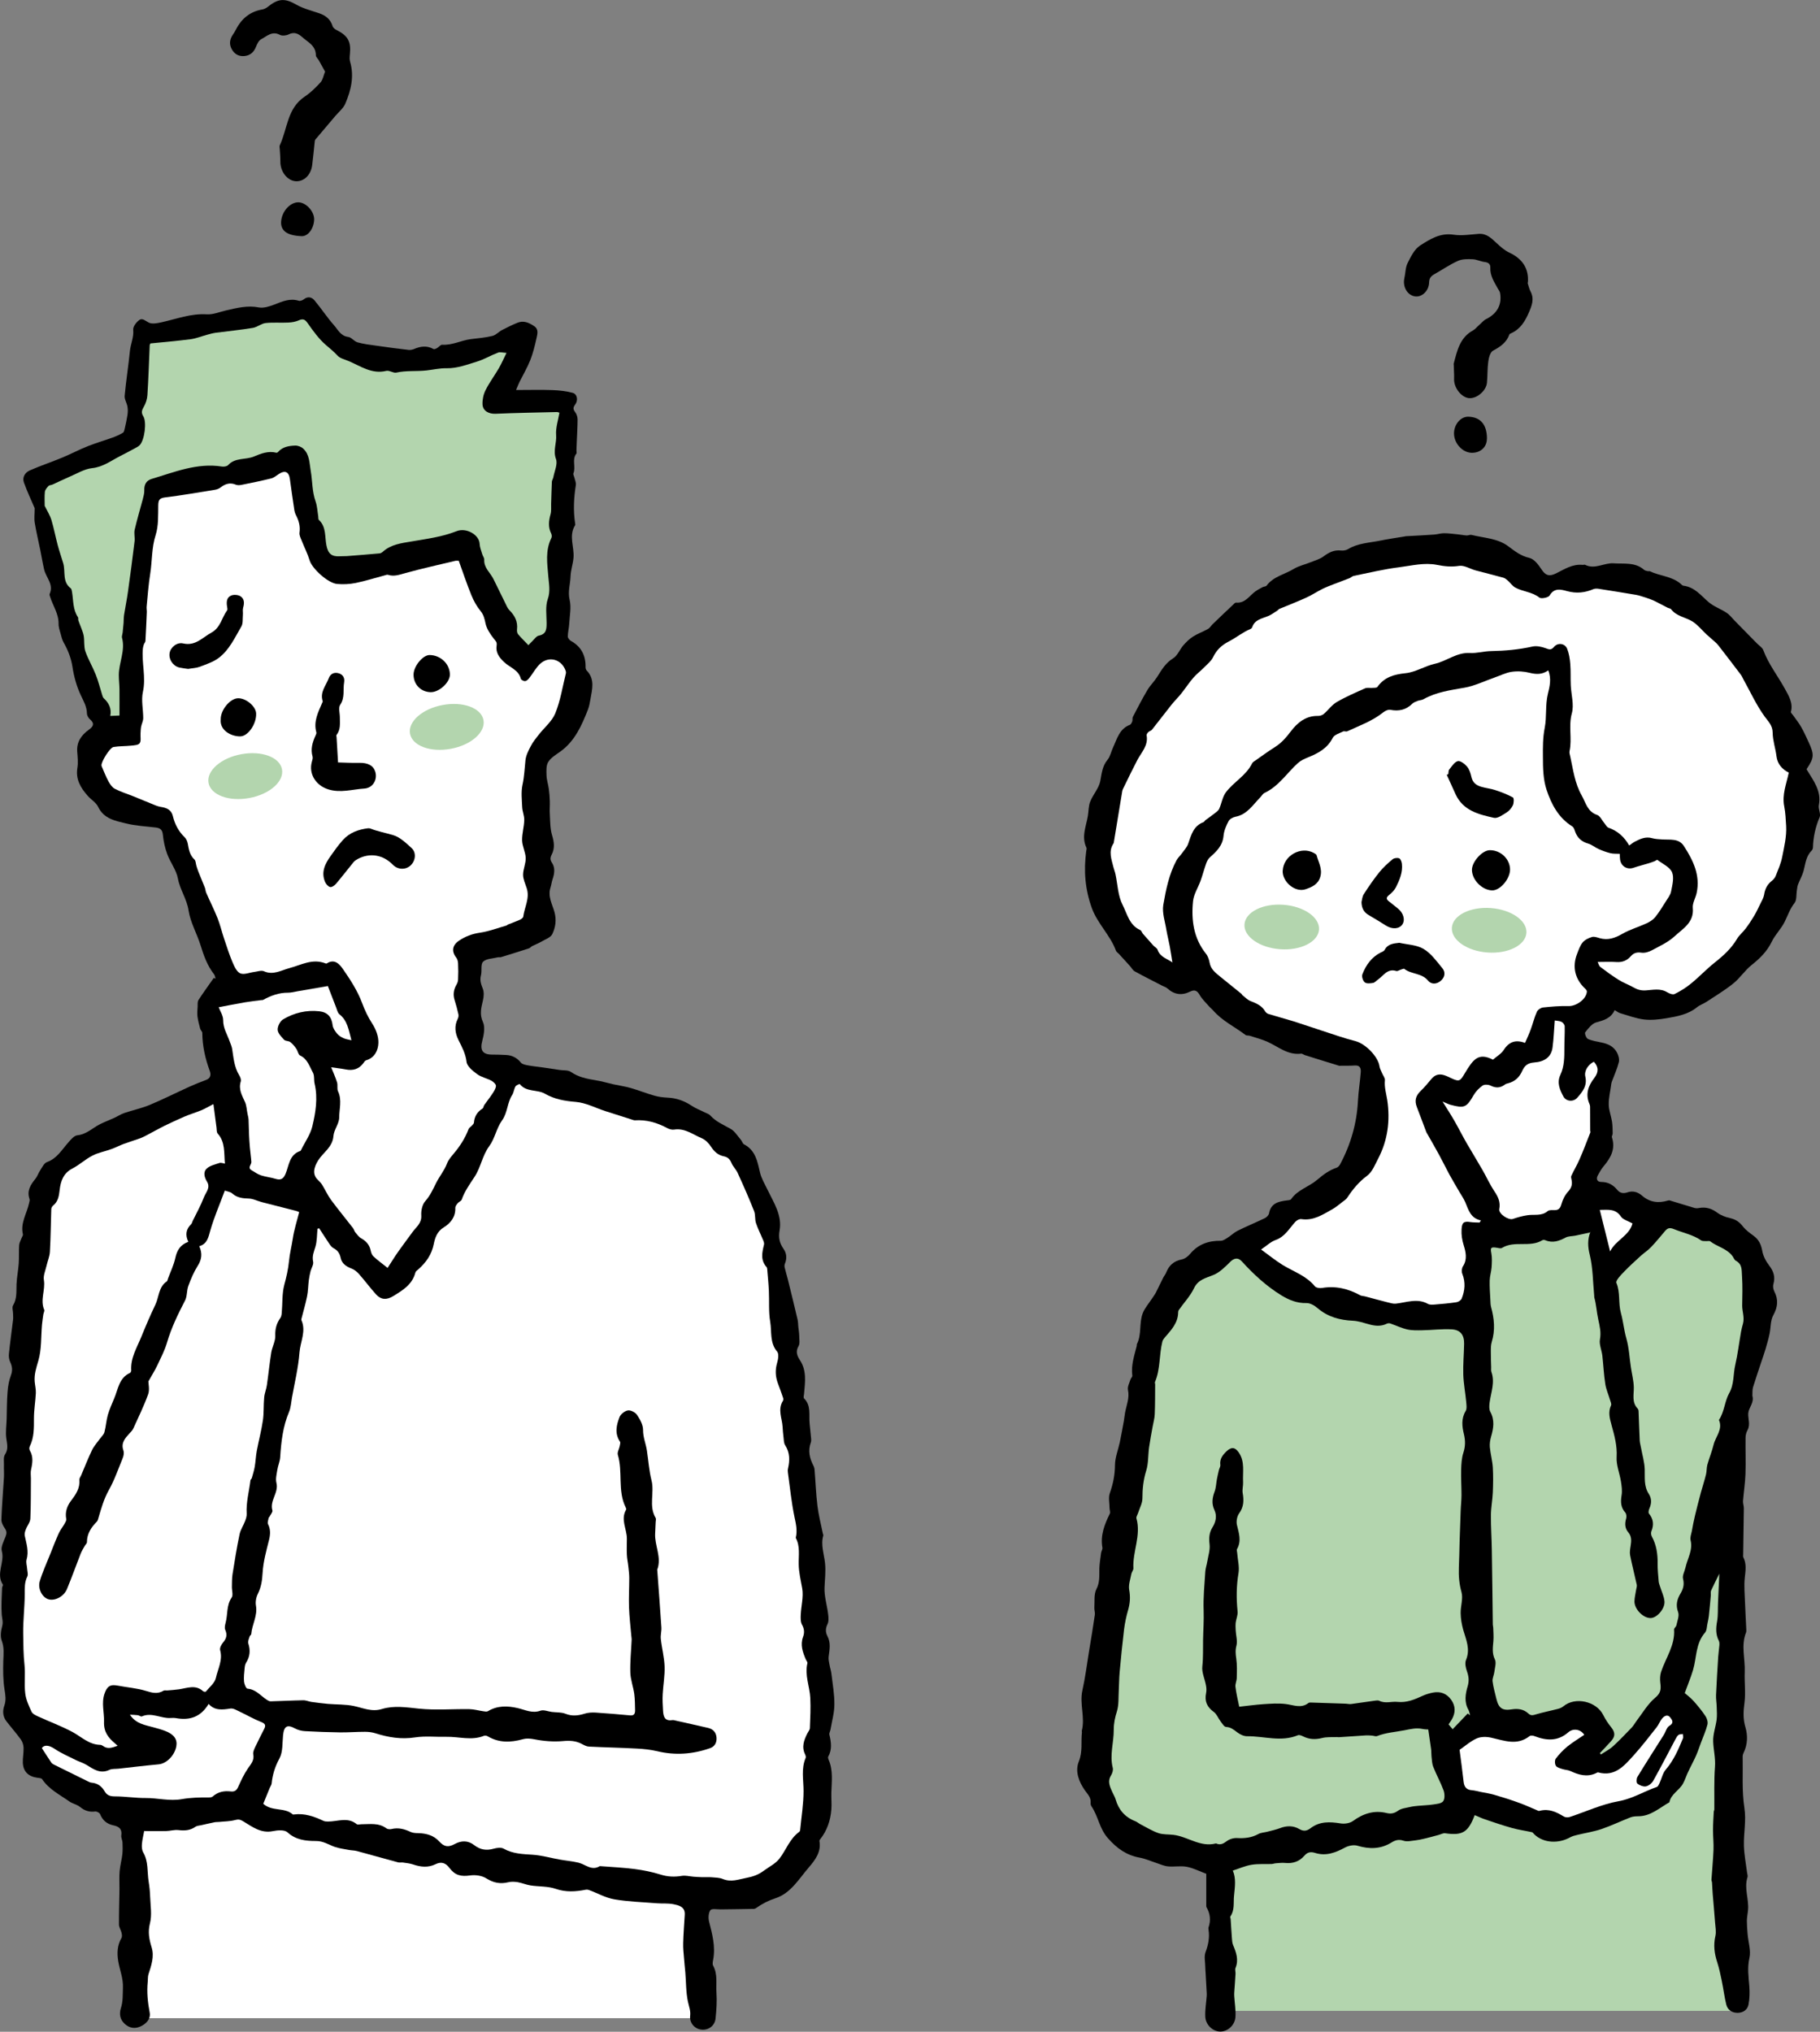
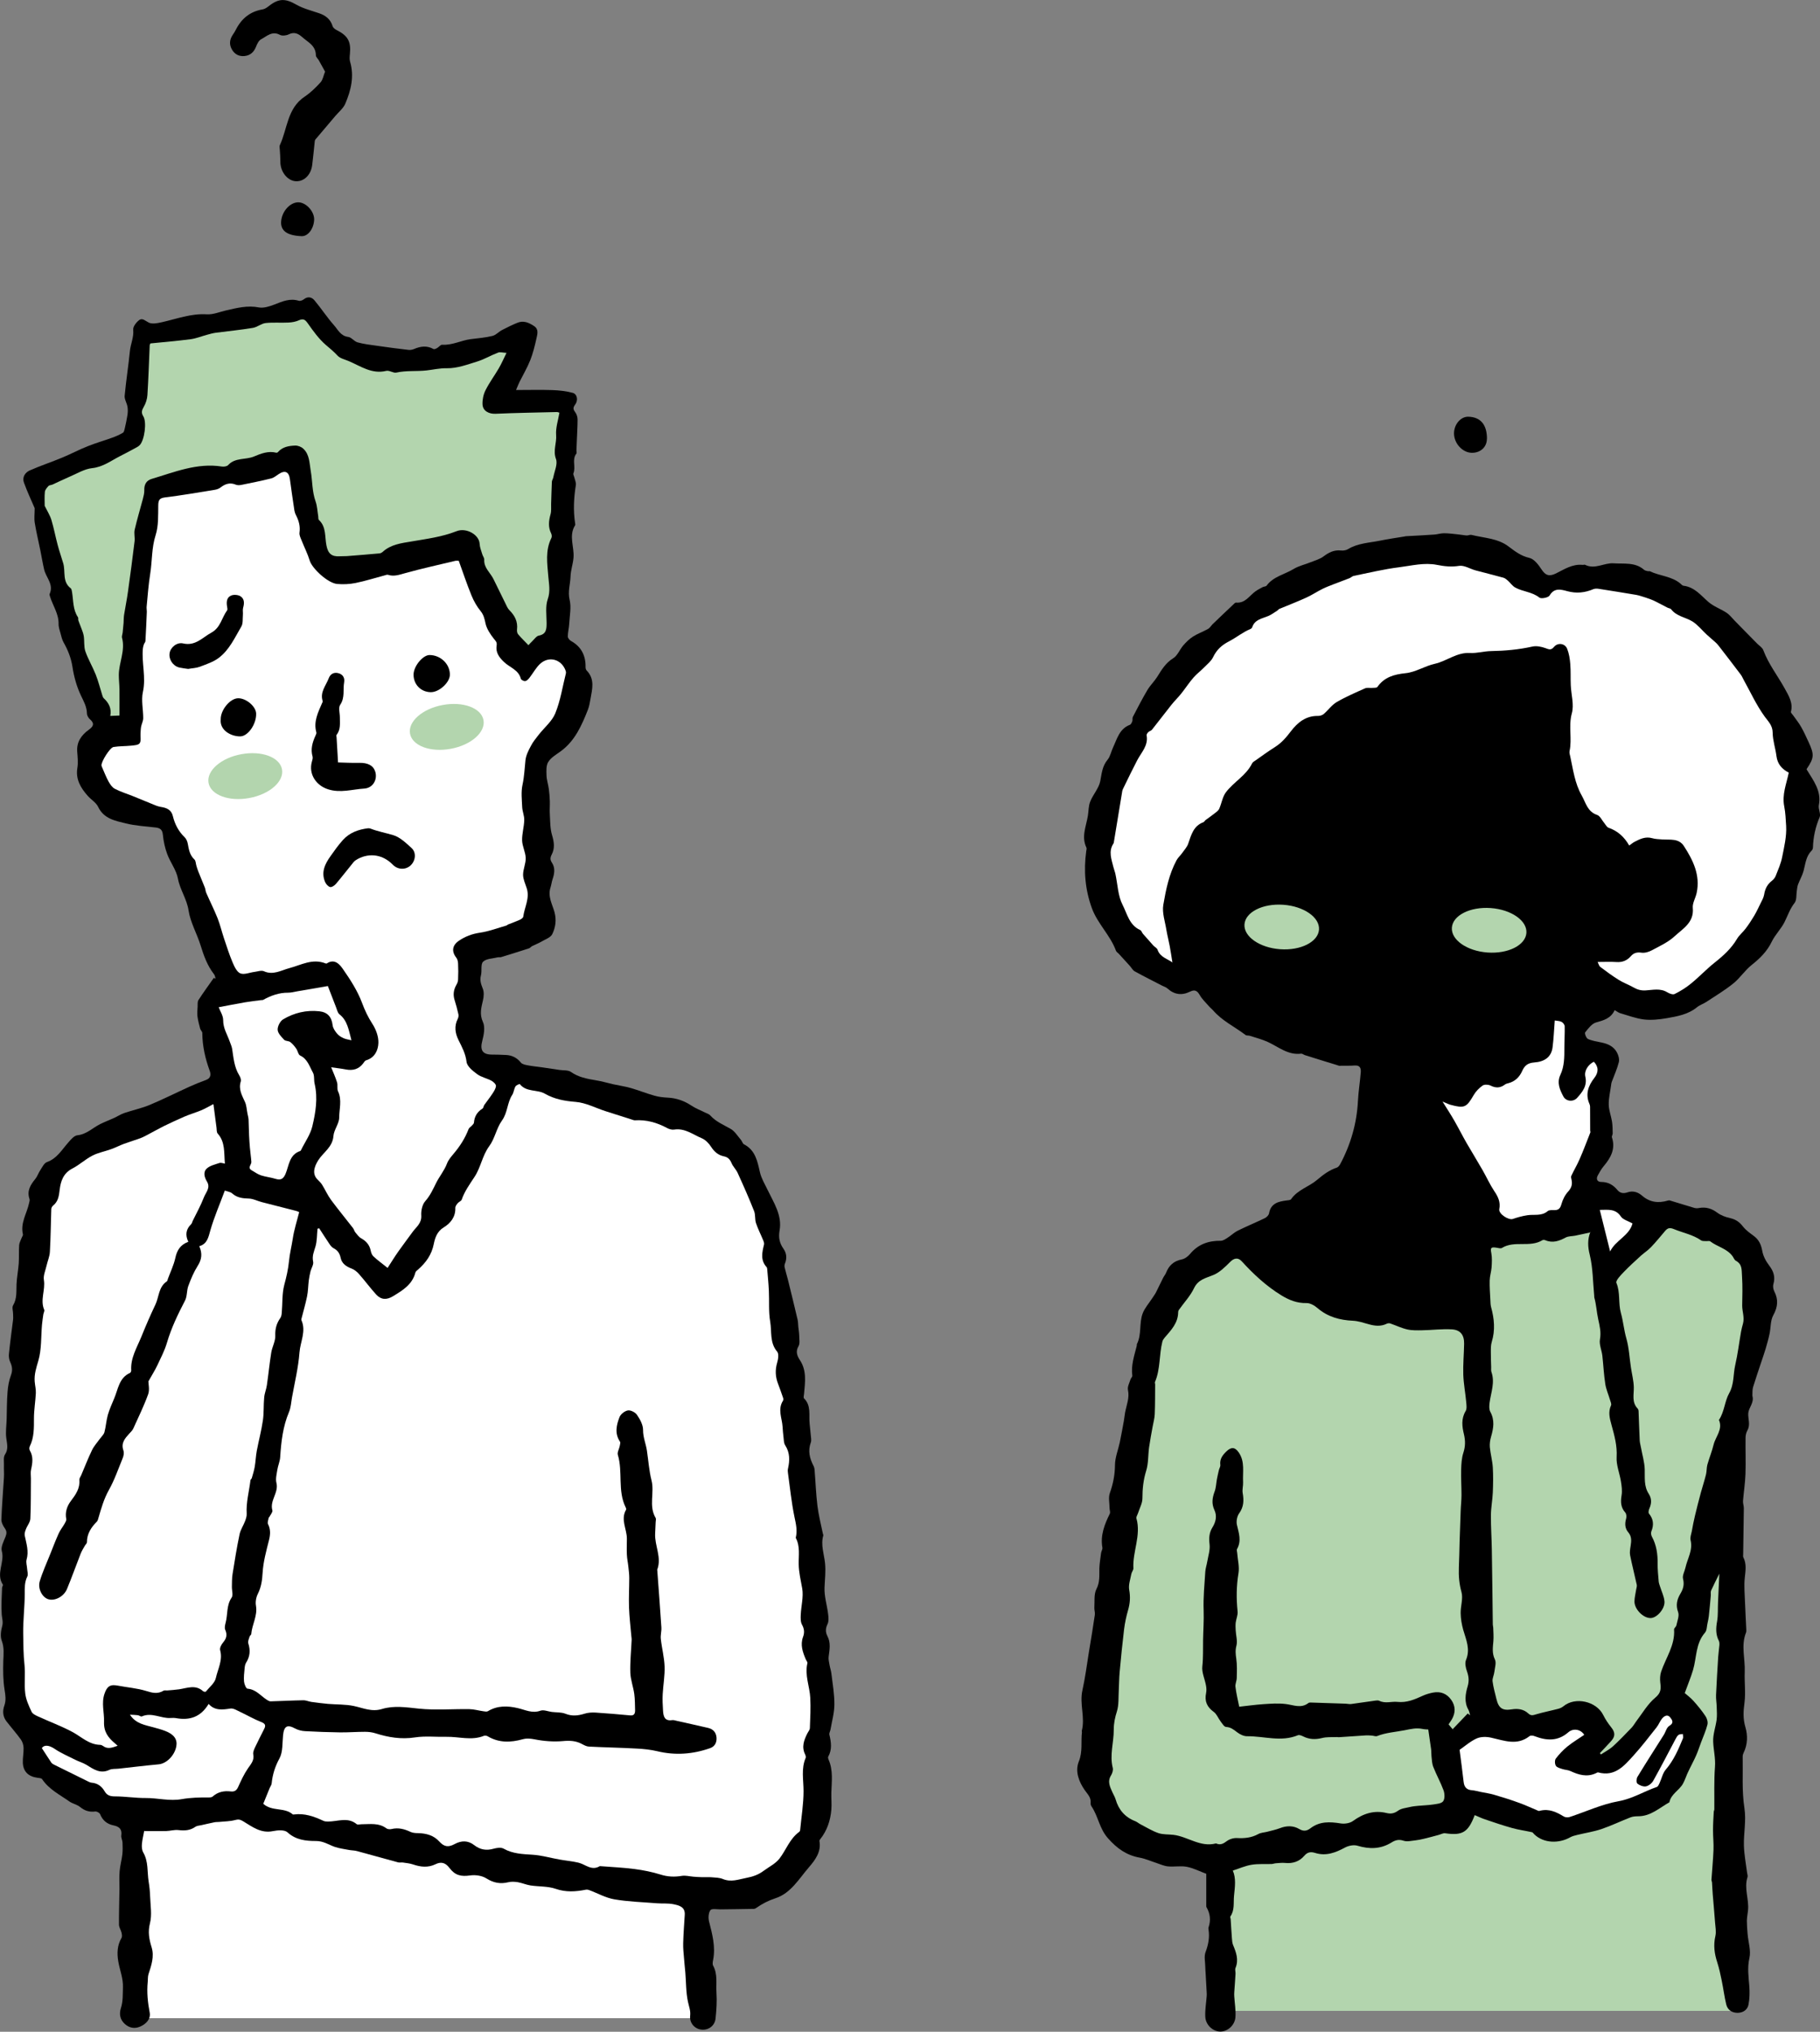
<svg xmlns="http://www.w3.org/2000/svg" id="_レイヤー_2" data-name="レイヤー 2" viewBox="0 0 221.49 247.24">
  <rect x="0" y="0" width="221.49" height="247.24" fill="#808080" stroke="none" />
  <defs>
    <style>
      .cls-1 {
        fill: #b3d5ae;
      }

      .cls-2 {
        fill: #fff;
      }
    </style>
  </defs>
  <g id="_レイヤー_4" data-name="レイヤー 4">
    <g>
      <g>
        <rect class="cls-2" x="16.08" y="212.3" width="68.7" height="33.29" />
        <path d="M17.55,222.79c-.1.57-.24,1.09-.28,1.62-.03.33,0,.73.16,1.01.65,1.11.47,2.36.66,3.55.1.6.16,1.22.18,1.83.04,1.09.24,2.23-.02,3.24-.27,1.06-.1,1.94.2,2.92.35,1.12-.03,2.21-.38,3.28-.09.29-.06.61-.09.92-.13,1.27,0,2.5.24,3.76.14.78-.45,1.4-1.2,1.71-.65.27-1.28.15-1.81-.32-.61-.54-.73-1.22-.49-1.97.26-.81.21-1.62.24-2.45.05-1.17-.39-2.15-.57-3.23-.16-.96-.13-1.93.39-2.82.1-.17.06-.45.01-.66-.08-.33-.31-.65-.31-.98-.01-1.45.04-2.9.06-4.36,0-.72-.04-1.44.02-2.15.06-.68.25-1.35.33-2.04.05-.47.04-.95.02-1.43-.01-.29-.19-.59-.15-.86.12-.77-.26-1.09-.94-1.23-.79-.16-1.33-.6-1.64-1.37-.07-.17-.41-.35-.6-.32-.72.09-1.29-.1-1.85-.56-.37-.3-.91-.39-1.3-.67-1.16-.82-2.47-1.46-3.3-2.7-.09-.14-.39-.15-.6-.18-1.07-.15-1.69-.74-1.75-1.79-.03-.61.11-1.23.09-1.84-.01-.35-.13-.74-.33-1.02-.55-.76-1.18-1.47-1.76-2.22-.44-.58-.49-1.24-.25-1.91.23-.66.13-1.28.02-1.96-.18-1.14-.18-2.31-.15-3.47.03-.84.13-1.63-.19-2.47-.19-.51-.1-1.19.05-1.75.15-.52-.01-.94-.05-1.42-.07-1.08,0-2.16.04-3.24,0-.14.15-.34.09-.42-.86-1.33.26-2.7-.12-4.07-.14-.51.23-1.19.46-1.77.15-.39.15-.66-.1-1.01-.22-.31-.43-.73-.41-1.09.06-1.7.21-3.4.31-5.1.03-.51-.02-1.03,0-1.54.01-.42-.08-.92.12-1.23.45-.67.26-1.28.17-1.98-.11-.76.02-1.56.04-2.34.03-1.1.02-2.21.11-3.31.05-.68.17-1.38.41-2.02.22-.59.17-1.07-.09-1.62-.14-.3-.19-.68-.15-1.02.14-1.38.33-2.75.5-4.12.03-.24,0-.48,0-.73,0-.35-.15-.77,0-1.02.49-.82.39-1.69.42-2.57.04-.85.21-1.7.27-2.55.05-.73,0-1.47.05-2.2.02-.31.2-.61.31-.91.05-.14.18-.29.15-.41-.33-1.39.48-2.54.75-3.81.04-.17.1-.36.05-.5-.34-.99.12-1.72.71-2.44.25-.31.37-.72.6-1.06.24-.36.47-.87.82-.99,1.22-.44,1.8-1.49,2.58-2.37.31-.36.72-.85,1.12-.89,1.12-.12,1.85-.9,2.77-1.36.55-.27,1.12-.49,1.68-.74.42-.19.82-.46,1.26-.61,1.02-.35,2.09-.57,3.08-.98,1.63-.68,3.21-1.48,4.82-2.21.67-.3,1.35-.58,2.04-.83.59-.21.61-.67.46-1.09-.55-1.5-.9-3.03-.91-4.63,0-.17-.21-.34-.26-.52-.13-.49-.26-.99-.33-1.5-.05-.39,0-.79.02-1.18.01-.27-.03-.59.1-.8.59-.92,1.24-1.8,1.87-2.7.07.03.14.06.22.09-.06-.18-.08-.39-.19-.53-.82-1.05-1.25-2.26-1.64-3.52-.44-1.43-1.24-2.79-1.46-4.24-.21-1.41-1.05-2.53-1.3-3.9-.19-1.03-.93-1.96-1.3-2.97-.28-.75-.45-1.56-.53-2.35-.06-.6-.31-.81-.86-.88-1.22-.14-2.46-.21-3.65-.5-1.29-.32-2.68-.56-3.37-2.02-.25-.52-.85-.87-1.26-1.33-.86-.97-1.5-2.02-1.26-3.42.1-.62.03-1.29-.02-1.93-.1-1.21.5-2.04,1.41-2.7.56-.4.73-.76.13-1.28-.19-.16-.36-.47-.36-.71-.02-.81-.38-1.44-.72-2.15-.52-1.09-.86-2.3-1.04-3.5-.17-1.1-.56-2.07-1.1-3.02-.17-.31-.25-.68-.35-1.04-.1-.39-.25-.79-.24-1.18.02-1.24-.71-2.23-1.05-3.35-.03-.09-.07-.21-.04-.29.53-1.17-.44-1.99-.67-2.98-.18-.78-.31-1.58-.47-2.37-.22-1.1-.49-2.19-.67-3.3-.09-.53-.01-1.09-.01-1.79-.39-.91-.9-1.99-1.31-3.12-.23-.65.14-1.22.72-1.48,1.3-.57,2.66-1.02,3.98-1.57,1.04-.43,2.04-.97,3.09-1.38.98-.39,2-.68,2.99-1.04.44-.16.87-.35,1.27-.59.14-.08.18-.36.23-.55.12-.53.24-1.07.32-1.61.05-.33.06-.69,0-1.02-.08-.45-.38-.9-.34-1.32.17-1.83.46-3.64.64-5.46.09-.86.49-1.66.4-2.57-.04-.38.37-.91.73-1.18.4-.3.77.12,1.17.31.42.2,1.04.07,1.54-.04,1.82-.4,3.57-1.09,5.51-.97.78.05,1.58-.3,2.37-.48,1.31-.3,2.59-.63,3.97-.36.6.11,1.32-.13,1.92-.36.96-.38,1.87-.78,2.94-.45.17.05.45-.05.6-.17.5-.4.98-.28,1.32.13.82.98,1.52,2.06,2.36,3.01.49.55.81,1.32,1.74,1.43.39.05.72.54,1.13.66.75.21,1.54.3,2.32.41,1.3.19,2.6.36,3.91.51.21.02.45-.03.65-.11.79-.34,1.57-.44,2.36,0,.1.06.31-.04.45-.12.21-.12.42-.41.61-.4,1.23.08,2.31-.53,3.48-.68.88-.11,1.77-.18,2.63-.39.43-.1.77-.51,1.18-.72.61-.32,1.23-.62,1.86-.88.75-.31,1.4-.02,2.02.39.61.39.42.98.31,1.49-.2.9-.42,1.81-.76,2.67-.36.91-.87,1.77-1.31,2.65-.13.26-.23.54-.42.98,1.55,0,3-.04,4.43.01.82.03,1.66.12,2.45.33.57.15.71.91.31,1.44-.26.35-.26.56,0,.9.18.24.3.59.3.9,0,.85-.06,1.7-.09,2.55-.02.41-.03.82-.05,1.23,0,.12.05.29,0,.37-.59.73-.04,1.64-.37,2.41-.05.12.07.32.11.48.07.31.23.64.19.93-.25,1.56-.33,3.12-.09,4.68.01.07.03.17,0,.22-.82,1.3-.07,2.68-.2,4-.07.76-.34,1.5-.36,2.26-.03.93-.35,1.82-.11,2.82.22.92,0,1.95-.05,2.93-.03.52-.17,1.03-.17,1.54,0,.18.21.44.39.54,1.26.7,1.8,1.79,1.77,3.2,0,.14.05.31.14.4,1.01,1.04.67,2.25.46,3.45-.08.44-.15.89-.31,1.3-.76,1.93-1.58,3.82-3.35,5.1-.53.38-1.15.74-1.48,1.27-.27.43-.23,1.1-.21,1.66.02.55.21,1.09.28,1.64.07.49.1.98.12,1.47.02.53-.04,1.07,0,1.6.05.85.03,1.73.27,2.53.25.83.36,1.61-.04,2.37-.2.39-.2.65.04,1.01.41.64.29,1.33.06,2.01-.11.32-.14.67-.25,1-.35,1.08.22,2.02.49,2.99.26.96.12,1.86-.27,2.67-.2.42-.86.64-1.33.92-.36.21-.77.36-1.14.55-.13.07-.22.22-.36.26-1.13.37-2.26.72-3.4,1.07-.14.04-.3,0-.44.03-.6.15-1.36.15-1.75.53-.32.31-.12,1.1-.26,1.65-.16.6,0,1.07.22,1.62.17.42.13.98.02,1.44-.2.88-.44,1.67,0,2.63.29.62.11,1.56-.08,2.29-.29,1.09,0,1.65,1.12,1.67.6.01,1.19.01,1.79.05.73.04,1.31.34,1.79.93.17.21.55.27.85.33.59.11,1.19.17,1.78.25.69.1,1.39.2,2.08.31.46.07,1.02,0,1.36.23.93.66,1.98.85,3.05,1.03.71.11,1.4.32,2.1.48.72.16,1.45.26,2.15.46.97.28,1.91.66,2.88.93.51.15,1.06.21,1.6.24,1.08.05,2.03.39,2.92.98.53.35,1.13.58,1.7.86.2.1.44.17.58.33.69.77,1.62,1.14,2.49,1.64.5.29.84.87,1.24,1.33.14.16.2.45.37.54,1.39.72,1.63,2.05,1.94,3.4.17.74.59,1.44.93,2.14.76,1.58,1.79,3.1,1.46,4.95-.15.87-.01,1.53.48,2.23.37.52.44,1.15.18,1.78-.06.14-.08.33-.04.48.11.49.27.98.39,1.47.4,1.62.8,3.24,1.18,4.87.07.28.06.59.09.88.04.36.1.71.11,1.07,0,.43.11.96-.08,1.29-.4.67-.16,1.2.17,1.71.85,1.29.62,2.7.5,4.1-.01.18-.1.45-.01.54.91.89.57,2.05.69,3.11.05.46.1.92.14,1.39.02.29.1.62,0,.88-.37,1.01-.14,1.92.32,2.82.08.15.13.33.14.5.12,1.47.17,2.94.35,4.4.14,1.13.43,2.25.66,3.37.01.07.07.15.05.22-.33,1.14.09,2.24.21,3.34.11,1.02-.02,2-.06,3.01-.04,1.07.31,2.15.44,3.22.05.41.09.89-.08,1.23-.25.51-.25.97-.02,1.42.45.84.27,1.68.16,2.55-.04.32.06.65.11.98.06.36.19.72.23,1.08.15,1.24.37,2.49.36,3.73,0,1.02-.3,2.04-.47,3.05-.04.21-.18.44-.14.63.22.91.35,1.8-.14,2.68-.05.09,0,.25.04.35.58,1.31.38,2.68.34,4.04-.02.69.06,1.38,0,2.06-.11,1.32-.52,2.55-1.36,3.6-.04.06-.1.14-.09.2.25,1.34-.55,2.36-1.28,3.21-1.21,1.4-2.2,3.16-4.08,3.77-.86.28-1.6.67-2.32,1.17-.08.06-.18.11-.27.12-1.36.03-2.73.04-4.09.06-.43,0-1.08-.12-1.23.1-.24.34-.27.95-.16,1.38.39,1.53.8,3.04.5,4.64-.05.24-.11.55,0,.74.57,1.04.33,2.18.4,3.27.07,1.05,0,2.11-.11,3.16-.1.9-.89,1.45-1.75,1.34-.81-.1-1.44-.82-1.34-1.69.07-.62-.15-1.13-.27-1.7-.25-1.16-.22-2.38-.32-3.57-.05-.58-.12-1.17-.16-1.75-.05-.61-.12-1.21-.1-1.82.03-1.14.12-2.28.19-3.43.07-1-.72-1.16-1.39-1.3-.64-.13-1.31-.06-1.97-.11-1.74-.14-3.49-.19-5.2-.48-1.06-.18-2.05-.75-3.08-1.13-.13-.05-.29-.07-.42-.04-1.22.24-2.4.32-3.65-.11-.95-.33-2.04-.26-3.05-.41-.53-.08-1.04-.31-1.57-.4-.37-.06-.79-.08-1.15.01-.98.24-1.81.07-2.68-.48-.53-.33-1.32-.44-1.95-.35-1.13.16-1.84,0-2.54-.93-.47-.62-.99-.77-1.67-.44-.91.45-1.82.35-2.75.03-.39-.13-.81-.17-1.22-.23-.19-.03-.41.03-.59-.02-1.67-.45-3.33-.92-4.99-1.37-.32-.09-.66-.08-.99-.14-.57-.11-1.14-.18-1.69-.36-.77-.26-1.42-.74-2.34-.73-1.21,0-2.44-.12-3.46-1.06-.35-.32-1.2-.26-1.77-.14-1.47.3-2.52-.54-3.62-1.2-.36-.22-.58-.26-.99-.15-.62.17-1.29.16-1.94.23-.19.02-.38,0-.56.04-.54.11-1.09.24-1.63.36-.23.05-.51.06-.69.19-.64.45-1.31.49-2.06.4-.5-.06-1.02.11-1.53.12-.88.02-1.77,0-2.58,0Z" />
        <path d="M39.54,8.68c-.26-.48-.49-.9-.73-1.32-.12-.22-.37-.42-.37-.63,0-1.19-.98-1.6-1.68-2.23-.46-.41-.96-.65-1.62-.32-.3.15-.8.21-1.08.06-.96-.51-1.6.18-2.3.55-.28.15-.47.56-.6.89-.26.67-.72,1.08-1.42,1.14-.65.06-1.17-.21-1.5-.77-.37-.62-.31-1.23.09-1.82.14-.2.27-.41.38-.63.69-1.35,1.74-2.21,3.27-2.46.27-.05.53-.24.76-.42,1.2-.94,2.01-.91,3.33-.15.84.48,1.83.72,2.76,1.04.8.27,1.39.73,1.65,1.58.06.2.3.38.51.48,1.35.68,1.75,1.4,1.59,2.93-.03.29-.06.61.02.89.53,1.79.12,3.49-.58,5.13-.24.56-.79,1-1.2,1.48-.81.96-1.63,1.92-2.44,2.88-.07.08-.08.23-.09.35-.1.93-.18,1.86-.3,2.78-.17,1.23-1.04,2.03-2.05,1.94-1-.09-1.84-1.2-1.82-2.38,0-.49-.04-.98-.07-1.47,0-.17-.07-.38,0-.52.94-2.01.89-4.5,3.03-5.92.71-.48,1.35-1.1,1.93-1.74.28-.31.35-.81.56-1.33Z" />
        <path d="M34.21,26.99c.07-1.26,1.11-2.41,2.14-2.37.95.04,1.94,1.17,1.88,2.15-.06,1.09-.76,2-1.52,1.97-1.75-.07-2.56-.64-2.5-1.76Z" />
        <path class="cls-2" d="M38.85,149.48c.42.65.84,1.3,1.27,1.94.12.18.28.37.47.47.5.26.75.62.87,1.19.14.68.67,1.04,1.33,1.29.34.13.67.4.91.68.72.81,1.36,1.69,2.09,2.49.59.64,1.27.66,2.03.2,1.17-.71,2.35-1.41,2.73-2.88.04-.15.21-.27.34-.38.95-.84,1.64-1.79,1.9-3.1.15-.73.39-1.52,1.21-2.02.82-.5,1.46-1.27,1.41-2.39,0-.18.16-.39.29-.55.14-.17.42-.26.49-.44.35-1.02.98-1.88,1.56-2.77.77-1.16.94-2.59,1.8-3.75.67-.91.87-2.17,1.53-3.09.71-.97.63-2.18,1.26-3.14.19-.3.21-.71.39-1.02.09-.16.51-.32.53-.29.79,1.01,2.11.63,3.05,1.17,1.19.68,2.41.89,3.76,1,1.22.1,2.4.73,3.6,1.12,1.08.35,2.16.69,3.23,1.03.12.04.24.09.36.09,1.4-.09,2.68.27,3.91.93.25.14.59.24.86.2,1.31-.21,2.29.6,3.37,1.05.45.19.86.61,1.13,1.03.39.61.87,1.03,1.56,1.17.5.1.75.38.94.83.18.43.55.77.74,1.19.7,1.53,1.38,3.07,2,4.64.18.44.08,1,.23,1.46.23.7.57,1.35.85,2.03.08.18.17.41.13.58-.23.96-.46,1.9.31,2.75.06.06.07.18.08.27.07.87.16,1.75.2,2.62.06,1.25-.05,2.53.16,3.75.21,1.22-.08,2.56.85,3.65.22.26.13.91,0,1.34-.26.88-.22,1.71.1,2.55.22.57.42,1.15.62,1.73.04.1.04.26-.01.35-.68,1.06-.11,2.13-.05,3.19.02.41.06.83.11,1.24.04.34.03.73.21,1,.58.9.56,1.84.34,2.82-.04.17-.04.35-.01.52.25,1.8.43,3.62.8,5.4.18.84.36,1.63.16,2.47,0,.02-.01.05,0,.07.54,1.01.33,2.11.35,3.17.01,1.02.26,1.99.43,2.98.17,1.02-.13,2.11-.18,3.17-.02.41-.03.89.15,1.22.29.51.32.99.13,1.49-.36.98-.04,1.85.33,2.73.07.16.23.33.2.47-.35,1.46.28,2.83.35,4.24.06,1.21,0,2.44-.05,3.65,0,.22-.2.44-.31.66-.41.82-.72,1.64-.27,2.55.06.12.11.31.07.42-.57,1.32-.26,2.68-.26,4.04,0,1.57-.26,3.14-.41,4.71,0,.09-.05.21-.12.26-1.15.83-1.58,2.18-2.4,3.25-.48.62-1.27,1-1.93,1.49-.63.47-1.3.71-2.11.86-.97.19-1.85.55-2.86.13-.41-.17-.9-.17-1.36-.21-.39-.03-.79,0-1.18-.01-.35,0-.7-.04-1.05-.06-.46-.04-.94-.17-1.38-.1-.89.15-1.73.12-2.61-.16-1.02-.32-2.09-.53-3.15-.67-1.38-.18-2.78-.24-4.17-.35-.02,0-.06-.01-.07,0-1,.61-1.75-.23-2.61-.43-.76-.18-1.54-.24-2.3-.38-1.09-.19-2.16-.51-3.25-.58-1.23-.08-2.42-.11-3.54-.74-.31-.18-.84-.1-1.23.01-.88.25-1.63.12-2.35-.44-.74-.58-1.55-.58-2.38-.13-.79.43-1.29.33-1.88-.32-.68-.75-1.58-.98-2.55-1.01-.31,0-.66-.02-.94-.15-.74-.35-1.48-.55-2.31-.35-.2.05-.49.03-.64-.09-.93-.69-1.99-.49-3.02-.49-.2,0-.46.08-.58-.01-1.1-.91-2.33-.31-3.5-.32-.19,0-.4-.01-.56-.09-1.13-.53-2.29-.94-3.57-.77-.05,0-.12.02-.14,0-1.02-.91-2.53-.33-3.6-1.3.23-.56.49-1.22.76-1.87.08-.21.24-.4.26-.61.11-1.08.41-2.05.95-3.04.43-.79.34-1.88.44-2.84.12-1.11.52-1.32,1.47-.8.36.19.79.3,1.2.32,1.42.08,2.85.13,4.28.15,1.01.01,2.01-.07,3.02-.07.42,0,.86.05,1.27.18,1.57.5,3.14.76,4.82.5,1.25-.19,2.56-.04,3.84-.07,1.51-.03,3.04.49,4.54-.12.13-.05.34-.02.47.06,1.36.81,2.79.76,4.24.36.51-.14.95-.09,1.48.01,1.12.22,2.29.31,3.42.21.86-.08,1.61-.04,2.35.37.26.14.55.29.83.3,1.94.1,3.88.13,5.81.24.83.04,1.68.13,2.49.32,2.19.53,4.33.37,6.44-.37.57-.2.83-.69.78-1.31-.06-.62-.42-1.01-1.01-1.15-1.27-.3-2.54-.57-3.81-.86-.19-.04-.4-.12-.59-.09-.93.14-1.06-.49-1.1-1.16-.04-.67-.08-1.34-.04-2,.06-1.13.27-2.25.23-3.37-.04-1.12-.34-2.24-.46-3.36-.05-.46.1-.93.07-1.39-.15-2.32-.33-4.63-.5-6.95,0-.02-.02-.05-.01-.07.58-1.5-.32-2.92-.25-4.39.02-.44.04-.89.06-1.33,0-.2.08-.44,0-.59-.87-1.45-.12-3.07-.5-4.56-.3-1.19-.38-2.42-.56-3.62-.12-.83-.48-1.62-.47-2.53,0-.62-.37-1.29-.74-1.83-.21-.31-.76-.59-1.1-.54-.38.06-.87.44-1.02.8-.38.97-.62,2,.05,3,.08.12,0,.36-.03.54-.07.36-.32.76-.23,1.06.63,2.09-.05,4.37.95,6.39.04.09.1.22.06.28-.71,1.21.1,2.37.09,3.55,0,.64-.03,1.29,0,1.93.02.49.13.97.18,1.46.05.46.11.92.11,1.38,0,1.19-.07,2.37-.03,3.56.04,1.16.18,2.31.28,3.47.01.17.05.34.04.51-.06,1.33-.2,2.66-.16,3.98.03.87.36,1.72.48,2.59.09.66.08,1.33.1,2,0,.4-.12.66-.61.61-1.39-.13-2.79-.25-4.18-.34-.46-.03-.95,0-1.38.14-.78.24-1.51.32-2.31,0-.5-.2-1.1-.15-1.66-.22-.46-.06-.98-.29-1.38-.15-1.02.36-1.85-.11-2.78-.32-1.21-.28-2.46-.32-3.61.38-.13.08-.36.04-.54.01-.58-.08-1.15-.25-1.72-.26-2.05-.03-4.12.15-6.14-.06-1.52-.16-3.03-.4-4.48.04-1.26.39-2.29-.12-3.43-.36-1.03-.22-2.11-.17-3.16-.26-.67-.06-1.34-.15-2.01-.24-.34-.05-.67-.21-1.01-.2-1.32.02-2.65.1-3.97.13-.17,0-.35-.13-.51-.23-.73-.49-1.29-1.23-2.29-1.31-.17-.01-.39-.55-.42-.86-.05-.53.02-1.08.07-1.61.02-.24.06-.5.18-.69.48-.75.54-1.51.27-2.35-.08-.24.08-.57.16-.84.03-.11.2-.2.2-.3.09-1.17.79-2.22.57-3.46-.08-.45.02-1.01.23-1.43.41-.82.53-1.64.58-2.56.08-1.34.45-2.68.78-3.99.17-.69.2-1.3-.12-1.94-.1-.2.04-.51.08-.77,0-.04.07-.07.09-.11.13-.26.42-.58.36-.79-.35-1.2.8-2.15.49-3.36-.12-.48.03-1.04.11-1.56.08-.53.32-1.04.35-1.56.12-1.88.33-3.72,1.07-5.48.23-.54.26-1.16.36-1.74.33-1.84.78-3.67.92-5.53.1-1.29.83-2.57.24-3.9-.02-.04-.02-.1-.01-.15.23-.92.5-1.82.69-2.75.13-.64.13-1.3.21-1.95.05-.37.12-.74.21-1.1.1-.4.4-.83.32-1.18-.15-.69.1-1.22.28-1.83.2-.69.18-1.45.25-2.18.08-.02.15-.04.23-.06Z" />
        <path class="cls-2" d="M40.31,129.88c.53.08,1.16.14,1.78.26.86.17,1.57-.03,2.11-.74.1-.14.21-.33.35-.37,1.06-.31,1.47-1.23,1.5-2.11.03-.78-.3-1.67-.74-2.34-.53-.82-.91-1.63-1.25-2.54-.54-1.45-1.41-2.8-2.3-4.08-.39-.57-1.02-1.36-1.99-.72-.03.02-.1.02-.14,0-1.61-.64-2.97.19-4.45.58-.93.25-1.95.88-3.06.37-.31-.14-.77.03-1.15.08-.58.07-1.25.37-1.72.18-.43-.17-.73-.84-.95-1.35-.4-.95-.71-1.93-1.04-2.91-.27-.81-.47-1.66-.78-2.45-.42-1.05-.93-2.06-1.38-3.09-.09-.2-.09-.44-.17-.64-.26-.66-.54-1.31-.8-1.97-.09-.22-.16-.46-.23-.69-.08-.26-.07-.61-.24-.76-.58-.54-.68-1.23-.81-1.93-.05-.28-.19-.6-.39-.79-.74-.71-1.18-1.57-1.42-2.55-.18-.78-.75-1.02-1.48-1.13-.44-.07-.86-.28-1.28-.45-.73-.29-1.45-.6-2.18-.89-.71-.28-1.45-.51-2.12-.86-.32-.17-.57-.53-.76-.87-.31-.56-.54-1.17-.8-1.76-.03-.07-.06-.14-.07-.21-.05-.44,1.02-2.18,1.47-2.25.7-.11,1.41-.09,2.12-.16.37-.04.88-.06,1.05-.29.2-.27.09-.76.11-1.16.02-.28.02-.57.07-.85.07-.36.26-.7.26-1.06,0-1.06-.26-2.17-.04-3.17.4-1.8-.17-3.54,0-5.31.02-.17.07-.33.12-.49.05-.14.18-.26.19-.4.07-1.19.12-2.38.17-3.58,0-.22-.05-.44-.02-.66.13-1.32.22-2.64.43-3.94.25-1.56.16-3.15.66-4.71.36-1.12.3-2.4.32-3.61.01-.64.13-.89.82-.98,2.03-.25,4.06-.6,6.08-.93.24-.04.49-.13.68-.28.57-.44,1.15-.64,1.86-.34.19.08.45.07.66.03,1.22-.25,2.44-.49,3.64-.79.32-.08.61-.32.89-.51.78-.53,1.27-.32,1.39.59.17,1.28.36,2.56.55,3.83.03.19.1.39.19.56.35.67.54,1.35.43,2.13-.04.31.14.66.27.98.32.81.72,1.59.97,2.41.28.95,2.19,2.74,3.33,2.85.75.07,1.54.03,2.27-.12,1.18-.24,2.34-.61,3.51-.92.14-.04.31-.11.43-.07.74.24,1.39-.02,2.1-.21,2.02-.56,4.07-1.01,6.11-1.5.07-.02.14,0,.39,0,.5,1.38.98,2.82,1.55,4.22.28.68.65,1.34,1.11,1.9.38.47.48.95.6,1.51.14.65.57,1.29.99,1.83.22.28.43.43.36.85-.13.83.28,1.42.89,2,.69.67,1.78.95,2.06,2.05.04.14.37.31.53.28.2-.03.39-.24.53-.42.43-.55.77-1.2,1.27-1.67,1.1-1.02,2.65-.56,3.13.86.03.09.04.2.02.29-.41,1.63-.66,3.31-1.29,4.86-.4.98-1.34,1.74-2.02,2.61-.34.44-.7.87-.95,1.36-.29.54-.59,1.13-.66,1.73-.11,1-.14,1.99-.36,2.99-.19.87-.08,1.81-.04,2.72.02.53.27,1.06.25,1.59-.02.83-.28,1.65-.26,2.47.02.71.41,1.41.44,2.13.02.68-.32,1.37-.32,2.05,0,.54.27,1.09.44,1.63.4,1.22-.27,2.31-.42,3.47-.02.14-.25.3-.42.38-.47.21-.95.38-1.43.57-.07.03-.12.1-.18.12-1.08.31-2.15.72-3.26.88-.94.14-1.76.45-2.53.97-.83.56-.93,1.31-.32,2.08.14.18.2.47.21.71.03.64.03,1.28,0,1.92,0,.23-.09.47-.21.67-.34.6-.42,1.2-.21,1.86.18.56.33,1.14.46,1.72.04.17,0,.39-.08.55-.45.88-.32,1.75.09,2.58.42.85.86,1.64.98,2.65.06.55.76,1.11,1.29,1.5.5.37,1.18.5,1.74.8.24.13.56.43.55.64-.03.34-.26.68-.46.98-.3.46-.65.88-.96,1.33-.09.13-.1.36-.22.44-.64.4-.98.96-1.04,1.71,0,.12-.15.25-.24.35-.13.15-.34.26-.41.43-.42,1.11-1.05,2.09-1.81,2.99-.31.37-.65.76-.82,1.21-.32.85-.91,1.55-1.3,2.32-.4.8-.73,1.56-1.34,2.25-.37.41-.53,1.17-.49,1.75.06.96-.62,1.4-1.06,2.01-.57.79-1.17,1.57-1.73,2.37-.46.65-.87,1.33-1.31,2-.67-.54-1.23-.94-1.73-1.41-.18-.17-.28-.46-.33-.72-.15-.69-.55-1.13-1.15-1.47-.29-.16-.5-.47-.72-.73-.12-.15-.16-.37-.28-.52-.88-1.14-1.8-2.25-2.66-3.41-.42-.57-.71-1.23-1.08-1.83-.14-.23-.33-.43-.53-.62-.7-.65-.52-1.51.06-2.42.62-.95,1.73-1.58,1.83-2.92.06-.76.69-1.49.7-2.23,0-1.06.36-2.15-.14-3.21-.15-.31-.01-.75-.12-1.09-.2-.64-.48-1.25-.73-1.87Z" />
        <path class="cls-2" d="M25.98,134.41c.14,1.07.25,1.95.37,2.82.03.24,0,.56.15.72.93,1.04.75,2.35.87,3.65-.21-.03-.46-.14-.66-.08-.54.18-1.16.32-1.55.68-.46.43-.29,1.06.03,1.59.46.75-.14,1.31-.37,1.9-.38.99-.9,1.92-1.37,2.88-.06.13-.09.31-.19.4-.63.61-.74,1.32-.34,2.14-.96.36-1.38,1.02-1.58,1.96-.19.87-.59,1.69-.9,2.53-.04.12-.06.28-.15.34-1,.67-.93,1.88-1.38,2.82-.61,1.28-1.17,2.58-1.7,3.89-.54,1.33-1.34,2.59-1.24,4.12,0,.1-.07.26-.15.3-1.35.61-1.44,1.99-1.93,3.12-.28.66-.57,1.32-.77,2-.19.68-.23,1.41-.41,2.09-.08.29-.36.54-.55.8-.32.45-.71.87-.95,1.36-.49,1.01-.89,2.05-1.33,3.08-.08.18-.23.37-.22.55.09,1.05-.44,1.8-1.04,2.59-.46.61-.72,1.35-.56,2.18.04.19-.12.43-.23.63-.22.38-.5.72-.68,1.12-.37.82-.7,1.67-1.03,2.51-.44,1.1-.94,2.19-1.28,3.32-.27.89.29,1.94,1.01,2.18.78.27,1.91-.29,2.3-1.23.59-1.42,1.1-2.86,1.66-4.29.13-.34.33-.65.51-.97.08-.15.26-.29.26-.44,0-1.04.52-1.81,1.21-2.51.11-.11.15-.31.2-.48.34-1.16.65-2.27,1.27-3.38.67-1.19,1.14-2.57,1.68-3.88.12-.28.17-.67.07-.94-.3-.89.2-1.45.72-2.02.18-.2.4-.4.5-.64.62-1.37,1.29-2.74,1.8-4.15.2-.56.03-1.25.03-1.57.44-.79.79-1.33,1.07-1.92.43-.92.91-1.83,1.19-2.79.53-1.81,1.34-3.47,2.2-5.13.27-.52.19-1.21.4-1.78.31-.84.66-1.68,1.14-2.44.49-.77.59-1.5.19-2.39.98-.28,1.11-1.09,1.35-1.93.46-1.61,1.14-3.16,1.76-4.84.34.12.69.16.9.35.59.52,1.25.6,2,.62.52.01,1.03.28,1.54.42,1.42.37,2.84.72,4.26,1.09.09.02.18.07.35.15-.27,1.07-.62,2.13-.78,3.22-.14.92-.38,1.86-.46,2.74-.1,1-.31,1.91-.57,2.87-.29,1.09-.21,2.27-.31,3.41-.02.21-.05.46-.17.63-.46.65-.65,1.32-.62,2.15.03.68-.38,1.37-.49,2.07-.21,1.31-.34,2.64-.53,3.95-.07.51-.29,1-.33,1.52-.09.93-.02,1.88-.16,2.8-.18,1.24-.51,2.45-.74,3.68-.12.64-.14,1.3-.25,1.94-.08.47-.23.93-.36,1.39-.03.09-.15.16-.16.25-.16,1.35-.54,2.68-.46,4.06.02.29-.08.61-.19.9-.2.54-.55,1.04-.67,1.59-.34,1.61-.6,3.24-.86,4.87-.08.51-.07,1.03-.08,1.55-.01.44.18,1.01-.03,1.31-.65.95-.46,2.05-.73,3.05-.07.28-.16.63-.05.87.27.61.15,1.06-.26,1.54-.21.25-.44.68-.36.94.34,1.22-.28,2.28-.52,3.38-.13.61-.78,1.12-1.22,1.66-.04.05-.26.02-.34-.05-.91-.83-1.92-.38-2.91-.23-.48.07-.97.1-1.46.14-.15.01-.33-.04-.44.03-.71.43-1.36.27-2.12.03-1.11-.34-2.31-.43-3.46-.65-.92-.18-1.3.1-1.6.98-.4,1.15-.02,2.28-.06,3.41-.05,1.24.51,1.95,1.33,2.64.09.08.18.16.33.29-.65.22-1.21.46-1.79.02-.1-.07-.23-.13-.35-.13-1.36-.03-2.29-.99-3.39-1.58-1.33-.71-2.75-1.23-4.12-1.86-.31-.14-.7-.32-.83-.59-.33-.71-.68-1.46-.77-2.23-.14-1.14.03-2.32-.09-3.46-.14-1.28-.14-2.55-.16-3.83-.02-1.61.18-3.2.19-4.8,0-.74-.04-1.43.31-2.13.13-.25,0-.63-.02-.95-.02-.37-.16-.77-.07-1.1.3-1.02-.02-1.96-.22-2.93-.05-.24.04-.54.14-.78.16-.43.52-.84.54-1.28.08-1.63.05-3.26.07-4.89,0-.37-.06-.75.02-1.1.18-.79.29-1.56-.15-2.31-.08-.13-.08-.36-.01-.5.54-1.09.51-2.24.51-3.41,0-1.03.18-2.05.23-3.08.02-.46-.1-.93-.14-1.4-.07-.88.19-1.67.44-2.52.41-1.39.32-2.93.45-4.41.04-.41.1-.82.16-1.23.03-.2.17-.43.11-.57-.52-1.2.16-2.41-.04-3.63-.09-.54.19-1.15.32-1.73.13-.57.38-1.13.41-1.71.1-1.73.11-3.46.17-5.18,0-.15.1-.33.22-.43.62-.5.71-1.17.8-1.92.12-1.05.45-2.03,1.54-2.59.86-.44,1.58-1.13,2.44-1.57.71-.37,1.53-.51,2.29-.79.53-.19,1.03-.45,1.56-.65.65-.24,1.31-.43,1.96-.67.3-.11.58-.26.87-.41.67-.35,1.33-.73,2.01-1.07.84-.41,1.68-.8,2.54-1.17.66-.28,1.34-.48,2-.75.46-.19.9-.45,1.47-.75Z" />
        <path class="cls-1" d="M5.44,61.58c0-.51-.04-1.13.02-1.73.03-.25.25-.5.44-.71.1-.11.32-.1.48-.17.69-.31,1.37-.65,2.07-.95.91-.38,1.81-.95,2.75-1.05,1.35-.14,2.33-.92,3.44-1.48.61-.31,1.22-.63,1.82-.96.19-.1.4-.21.55-.37.58-.61.87-2.8.43-3.5-.27-.43-.19-.73.05-1.14.25-.43.42-.95.45-1.44.13-2.03.19-4.06.28-6.09,0-.04.04-.09.09-.2,1.6-.16,3.25-.3,4.88-.51.68-.09,1.33-.36,2-.54.36-.1.71-.2,1.08-.25,1.5-.2,3.01-.34,4.5-.59.54-.09,1.03-.53,1.56-.59.92-.1,1.85-.01,2.78-.06.43-.02.89-.1,1.28-.28.53-.23.75-.07,1.07.38.66.94,1.35,1.9,2.21,2.64.48.42.97.8,1.4,1.28.32.35.9.47,1.37.67,1.46.62,2.81,1.62,4.57,1.19.37-.09.85.29,1.22.21,1.22-.27,2.45-.13,3.65-.26.84-.09,1.62-.29,2.52-.27,1.23.02,2.49-.45,3.71-.83.86-.27,1.65-.75,2.5-1.07.25-.1.58.01,1.03.03-.34.69-.61,1.32-.95,1.9-.52.89-1.14,1.72-1.6,2.64-.26.51-.39,1.14-.37,1.71.03.82.78,1.2,1.6,1.16,2.49-.11,4.99-.15,7.48-.21.07,0,.14.04.28.08-.15.91-.47,1.83-.4,2.72.08.97-.4,1.88-.02,2.91.23.62-.18,1.48-.32,2.22-.03.19-.17.37-.18.56-.04.9-.06,1.81-.09,2.71-.01.41.04.85-.07,1.24-.22.79-.31,1.55.07,2.32.08.16.11.42.03.57-.76,1.53-.5,3.09-.37,4.7.07.87.27,1.78-.07,2.74-.3.86-.15,1.89-.14,2.85,0,.75,0,1.41-.96,1.59-.29.06-.52.42-.77.66-.19.18-.36.37-.48.5-.47-.49-.89-.89-1.26-1.33-.12-.14-.15-.4-.13-.59.11-.95-.27-1.68-.92-2.33-.24-.24-.37-.59-.53-.91-.48-.96-.95-1.92-1.42-2.89-.38-.78-1.18-1.36-1.12-2.36.01-.22-.19-.45-.25-.69-.12-.41-.29-.81-.31-1.23-.05-1.11-1.62-2.01-2.81-1.54-1.77.7-3.63.93-5.48,1.25-1.2.2-2.51.35-3.5,1.26-.1.09-.26.18-.39.19-1.33.12-2.65.23-3.98.33-.3.02-.6,0-.89.02-.96.06-1.4-.33-1.59-1.3-.22-1.06,0-2.26-.92-3.12-.09-.08-.06-.28-.08-.42-.1-.61-.12-1.24-.32-1.82-.44-1.22-.38-2.51-.6-3.76-.16-.92-.13-1.96-.9-2.67-.24-.23-.66-.39-.99-.38-.76.03-1.54.15-2.09.79-.04.05-.14.09-.2.08-.97-.25-1.87.1-2.72.46-1.02.43-2.29.1-3.15,1.05-.15.16-.52.21-.77.17-3.02-.47-5.75.68-8.54,1.51-.64.19-.92.69-.89,1.39.01.35-.09.72-.18,1.07-.33,1.24-.7,2.47-.99,3.72-.1.44.04.93-.01,1.39-.25,2.04-.51,4.08-.8,6.11-.13.96-.33,1.91-.48,2.87-.05.32-.04.64-.06.96-.03.39-.07.77-.11,1.16-.02.22-.13.46-.08.66.42,1.56-.38,3.01-.39,4.52,0,.58.07,1.17.08,1.75.01,1.05,0,2.1,0,3.19-.31.01-.67.03-1.12.05.18-.92-.18-1.58-.8-2.16-.1-.09-.13-.25-.18-.38-.26-.83-.47-1.68-.79-2.49-.38-.96-.92-1.85-1.26-2.83-.2-.58-.1-1.26-.2-1.89-.07-.42-.27-.82-.41-1.23-.08-.22-.18-.44-.25-.66-.03-.12.02-.28-.04-.37-.63-.93-.55-2.01-.72-3.05-.03-.17-.06-.4-.17-.48-1.04-.79-.61-2.01-.9-3.02-.22-.75-.48-1.48-.68-2.24-.27-1.01-.46-2.04-.76-3.04-.17-.56-.5-1.08-.82-1.72Z" />
        <path class="cls-2" d="M26.6,122.57c1.06-.2,2.14-.41,3.22-.6.65-.11,1.31-.18,1.97-.27.07-.01.16.01.22-.02.95-.52,1.94-.89,3.05-.88.37,0,.75-.1,1.13-.17,1.16-.2,2.32-.4,3.71-.64.29.76.64,1.68,1,2.59.12.3.19.68.41.85.97.76,1.12,1.88,1.46,3.16-.39-.1-.69-.13-.95-.25-.29-.13-.59-.31-.79-.55-.25-.3-.51-.67-.55-1.03-.12-1.02-.62-1.59-1.63-1.7-1.58-.17-3.06.19-4.39.98-.37.22-.69.85-.67,1.27.02.42.45.86.79,1.22.16.17.55.12.75.28.29.22.52.51.73.81.18.26.23.71.46.82.91.43,1.14,1.33,1.56,2.08.21.37.1.91.21,1.36.41,1.76.12,3.5-.28,5.18-.24,1.01-.9,1.92-1.37,2.88-.02.04-.05.1-.09.12-1.36.44-1.37,1.78-1.81,2.81-.27.61-.59.77-1.21.58-.58-.18-1.21-.24-1.79-.43-.39-.13-.73-.39-1.1-.6-.57-.32-.03-.69-.05-1.03-.04-.59-.13-1.17-.18-1.75-.04-.5-.08-1-.1-1.5-.03-.63-.03-1.25-.06-1.88-.01-.24-.08-.48-.13-.73-.1-.48-.11-1.01-.31-1.44-.36-.8-.81-1.54-.51-2.49.07-.22-.06-.55-.2-.77-.6-.99-.68-2.1-.85-3.2-.05-.31-.2-.61-.3-.91-.3-.85-.8-1.6-.79-2.58,0-.57-.39-1.13-.54-1.56Z" />
        <path class="cls-2" d="M15.81,208.66c.36.02.66.02.96.06.17.02.37.2.49.15,1.21-.54,2.33.27,3.5.19.22-.01.45-.02.67.02,1.64.29,2.98-.11,3.96-1.73.75.84,1.68.71,2.66.56.37-.05.81.24,1.2.42.85.4,1.67.88,2.54,1.22.54.21.57.45.34.88-.37.73-.74,1.46-1.09,2.2-.12.26-.27.59-.22.85.15.74-.28,1.18-.65,1.72-.47.69-.83,1.46-1.17,2.22-.19.43-.42.63-.9.58-.82-.1-1.58.04-2.22.62-.11.1-.32.11-.48.11-1.09-.01-2.23.02-3.24.2-1.53.28-2.95-.14-4.41-.13-1.26.01-2.52-.2-3.78-.2-.57,0-.95-.13-1.23-.61-.36-.62-.87-1-1.61-1.06-.16-.01-.32-.11-.48-.18-1.37-.67-2.74-1.35-4.11-2.03-.12-.06-.25-.15-.32-.27-.37-.55-.73-1.12-1.13-1.73.3-.43.9-.35,1.55.09.8.54,1.7.92,2.57,1.36.42.21.89.34,1.29.58.87.53,1.69,1.16,2.82.62.32-.15.73-.1,1.1-.14,1.63-.18,3.26-.38,4.89-.53.95-.09,1.94-1.06,2.15-2.2.15-.84-.28-1.45-1.35-1.86-.46-.18-.94-.31-1.42-.44-1.03-.29-2.14-.42-2.87-1.53Z" />
        <path d="M41.13,92.78c.75.02,1.68.07,2.6.05,1.01-.02,1.69.31,1.93,1.05.31.95-.25,2.01-1.33,2.08-1.45.09-2.89.57-4.4.09-1.46-.46-2.39-1.85-1.98-3.34.06-.21.14-.45.09-.64-.26-.9-.02-1.72.34-2.52.06-.13.15-.3.12-.42-.37-1.32.21-2.45.71-3.6.03-.07.08-.15.06-.21-.36-1.09.4-1.89.74-2.79.19-.5.6-.74,1.13-.62.57.13.84.56.74,1.12-.16.91.12,1.86-.48,2.74-.24.35-.04,1-.04,1.52,0,.74.11,1.49-.4,2.14-.05.06-.01.19,0,.29.05.94.11,1.88.18,3.08Z" />
        <path d="M44.8,100.79c.11.01.19,0,.26.03.91.36,1.88.53,2.8.81.83.25,1.56.96,2.23,1.57.61.56.48,1.57-.14,2.13-.62.55-1.55.51-2.15-.11-1.18-1.21-2.78-1.48-4.25-.7-.19.1-.39.23-.53.4-.72.88-1.41,1.78-2.14,2.64-.17.2-.51.43-.71.38-.24-.06-.5-.36-.61-.62-.51-1.2,0-2.21.68-3.16.47-.67.95-1.34,1.49-1.94.82-.91,1.91-1.29,3.07-1.43Z" />
        <path d="M22.9,81.4c-.35-.05-.72-.09-1.08-.17-.78-.19-1.3-.99-1.18-1.75.11-.7.88-1.36,1.65-1.18,1.49.34,2.35-.72,3.44-1.32,1.11-.6,1.26-1.82,1.91-2.71.08-.1.01-.33-.01-.49-.09-.56-.03-1.11.53-1.32.31-.12.81-.08,1.09.09.5.31.5.84.34,1.4-.08.28,0,.6-.03.89-.04.47.03,1.03-.19,1.4-.8,1.36-1.46,2.85-2.75,3.82-.66.5-1.51.77-2.31,1.08-.43.16-.92.17-1.41.26Z" />
        <path d="M26.86,87.55c-.03-1.14,1.13-2.56,2.11-2.58.97-.02,2.15.97,2.2,1.83.06,1.27-.96,2.79-1.93,2.81-1.14.01-2.51-.75-2.38-2.06Z" />
        <path d="M52.41,84.23c-1.19-.02-2.09-.94-2.08-2.14,0-1.02,1.14-2.4,1.97-2.38,1.35.03,2.45,1.1,2.45,2.39,0,.95-1.31,2.15-2.33,2.13Z" />
        <path class="cls-1" d="M34.32,93.62c.27,1.47-1.51,3.04-3.98,3.49-2.47.46-4.69-.36-4.96-1.84-.27-1.47,1.51-3.04,3.98-3.49,2.47-.46,4.69.36,4.96,1.84Z" />
        <path class="cls-1" d="M58.84,87.63c.27,1.47-1.51,3.04-3.98,3.49-2.47.46-4.69-.36-4.96-1.84-.27-1.47,1.51-3.04,3.98-3.49,2.47-.46,4.69.36,4.96,1.84Z" />
      </g>
      <g>
        <rect class="cls-1" x="147.72" y="176.25" width="63.36" height="68.45" />
        <path d="M219.86,93.63c.84,1.38,1.83,2.61,1.49,4.35-.09.46.26,1.06.1,1.45-.51,1.2-.78,2.42-.82,3.71,0,.14-.08.3-.18.4-.68.68-.73,1.59-.96,2.44-.15.56-.46,1.09-.67,1.64-.09.24-.11.5-.15.76-.08.5,0,1.14-.27,1.49-.57.72-.83,1.54-1.22,2.32-.42.85-1.15,1.55-1.56,2.4-.57,1.18-1.43,2.03-2.44,2.83-.82.65-1.41,1.58-2.22,2.24-1.04.84-2.19,1.53-3.3,2.26-.37.24-.81.38-1.14.65-1.09.89-2.41,1.11-3.72,1.34-.89.15-1.83.25-2.72.15-.99-.12-1.95-.49-2.92-.77-.2-.06-.38-.21-.66-.37-.45,1-1.32,1.24-2.26,1.5-.52.15-.96.74-1.33,1.21-.09.12.13.71.34.8.51.23,1.08.31,1.64.43.79.16,1.49.48,1.88,1.2.19.35.33.83.24,1.19-.21.83-.57,1.61-.87,2.42-.05.13-.06.29-.08.43-.1.77-.3,1.55-.28,2.32.01.69.29,1.38.4,2.08.07.47.07.95.08,1.42,0,.17-.14.36-.09.49.46,1.41-.15,2.49-1.02,3.52-.28.34-.5.73-.71,1.12-.23.44-.05.78.42.78.85,0,1.46.36,1.98.99.31.37.72.45,1.21.28.66-.23,1.27-.05,1.8.41.92.8,1.97.93,3.11.59.07-.02.15-.04.21-.03,1.01.3,2.01.62,3.03.92.18.05.39.05.57.01.84-.15,1.54.06,2.23.58.44.32,1,.53,1.54.65.68.15,1.15.47,1.57,1.02.35.45.85.8,1.32,1.15.62.46.89,1.04,1.03,1.81.11.63.44,1.26.83,1.77.55.71.78,1.4.53,2.28-.08.27-.02.64.11.89.51,1,.43,1.88-.12,2.89-.36.64-.3,1.51-.46,2.27-.13.62-.3,1.22-.48,1.83-.17.58-.38,1.16-.57,1.73-.32.98-.66,1.95-.96,2.94-.09.32-.06.67-.08,1.01,0,.02,0,.05.01.07.22.81-.46,1.41-.51,2.08-.05.68.29,1.38-.1,2.08-.15.27-.23.61-.23.92-.02,1.47.04,2.94-.01,4.41-.04,1.09-.21,2.18-.3,3.27-.02.29.1.58.1.88-.02,1.87-.05,3.75-.08,5.62,0,.12-.03.27.02.36.41.8.27,1.61.18,2.46-.12,1.04,0,2.1.03,3.15.04,1.06.1,2.11.15,3.17,0,.12.01.26-.03.37-.64,1.59-.09,3.2-.16,4.8-.05,1.26.13,2.52-.03,3.74-.14,1.03-.19,1.95.11,2.97.3,1.01.28,2.12-.22,3.13-.06.13-.11.28-.11.43.04,2.1-.11,4.23.21,6.28.24,1.57-.1,3.05-.06,4.57.03,1.11.25,2.22.39,3.33.02.17.1.36.05.51-.45,1.36.2,2.7.06,4.05-.04.42-.13.83-.14,1.25,0,.55.04,1.1.09,1.64.08.97.43,2,.22,2.91-.27,1.19-.1,2.3-.01,3.46.05.73.04,1.49-.1,2.2-.12.64-.65,1-1.32,1.01-.7,0-1.22-.35-1.39-1.02-.23-.95-.35-1.94-.55-2.9-.15-.74-.31-1.49-.54-2.21-.35-1.06-.49-2.1-.23-3.22.12-.52,0-1.1-.04-1.65-.08-1.13-.19-2.25-.28-3.38-.04-.49-.06-.97-.09-1.46,0-.12-.08-.24-.07-.36.08-1.21.2-2.42.25-3.64.03-.78-.06-1.57-.06-2.36,0-.76.05-1.51.09-2.26,0-.1.07-.19.07-.29.02-1.73-.05-3.47.08-5.19.08-1.05-.18-2.03-.22-3.05-.04-.89.3-1.78.42-2.68.06-.5.03-1.02.01-1.53-.01-.49-.1-.99-.08-1.48.07-1.54.16-3.08.26-4.62.03-.49.11-.98.15-1.47.01-.16,0-.36-.07-.5-.4-.77-.36-1.56-.21-2.39.13-.75.07-1.52.11-2.28.05-1.19.11-2.39.16-3.5-.34.69-.69,1.36-1,2.05-.08.18-.02.42-.04.63-.07.83-.15,1.66-.24,2.49-.03.29-.1.58-.16.87-.09.38-.07.86-.3,1.13-1.16,1.32-1.01,3.03-1.46,4.55-.27.91-.64,1.78-1.01,2.81.22.2.68.53,1.05.94.53.59,1.03,1.2,1.47,1.86.19.28.32.72.24,1.04-.18.74-.51,1.44-.77,2.15-.2.53-.37,1.07-.6,1.59-.24.56-.54,1.09-.8,1.64-.1.2-.19.39-.28.59-.18.41-.31.83-.53,1.22-.46.82-1.45,1.25-1.65,2.26-1.21.68-2.26,1.69-3.77,1.7-.32,0-.66.02-.95.13-1.19.46-2.34,1.02-3.55,1.43-.95.32-1.96.47-2.94.71-.3.07-.61.15-.88.3-1.33.75-3.19.75-4.36-.38-.09-.09-.17-.23-.27-.25-.81-.18-1.63-.29-2.42-.51-1.11-.31-2.2-.68-3.29-1.05-.43-.14-.84-.35-1.26-.52-.8,2.11-1.5,2.51-3.59,2.21-.26-.04-.55.14-.83.21-.59.16-1.18.32-1.77.46-.33.08-.67.15-1.01.19-.49.05-1.02.19-1.45.05-.6-.2-1.01-.08-1.51.23-1.29.79-2.65.81-4.09.38-.45-.14-1.09-.02-1.52.21-1.17.63-2.32,1.08-3.66.66-.52-.16-.92-.11-1.31.35-.6.7-1.41.97-2.35.87-.36-.04-.74.02-1.11.04-.17.01-.34.08-.51.09-.81.03-1.64-.04-2.43.09-.76.12-1.5.45-2.3.71.41.93.26,1.96.15,3.05-.09.87.1,1.75-.45,2.54-.05.07.04.23.04.35.05.76.09,1.52.15,2.28.02.28.04.58.14.83.38.91.71,1.8.3,2.8-.09.21.02.48,0,.73-.04.73-.1,1.46-.15,2.19-.01.19-.02.38,0,.57.05.83.2,1.67.14,2.49-.07.99-.94,1.75-1.82,1.76-.9.01-1.8-.78-1.85-1.81-.04-.82.11-1.66.17-2.48.01-.17.02-.34,0-.5-.04-.78-.09-1.56-.13-2.33-.01-.24-.04-.49-.04-.73,0-.61-.17-1.28.03-1.81.34-.9.51-1.78.37-2.72-.01-.1-.03-.21,0-.3.29-.86.2-1.67-.25-2.45-.02-.04-.03-.1-.03-.15,0-1.34,0-2.68,0-3.92-.79-.29-1.55-.69-2.37-.85-.73-.14-1.52.02-2.28-.05-.48-.04-.94-.26-1.4-.41-.68-.22-1.34-.52-2.03-.65-1.61-.29-2.75-1.09-3.87-2.35-1.07-1.19-1.19-2.69-2.02-3.9-.08-.11-.12-.29-.1-.43.05-.67-.37-1.04-.72-1.54-.7-1.01-1.21-2.28-.72-3.49.49-1.2.24-2.38.38-3.57,0-.05-.03-.1-.02-.15.43-1.64-.3-3.29.08-4.95.34-1.54.54-3.1.79-4.66.25-1.5.5-3.01.72-4.52.04-.28-.08-.59-.06-.88.05-.76-.07-1.62.25-2.24.44-.85.34-1.66.36-2.51.02-.63.13-1.26.21-1.89.03-.22.19-.44.16-.64-.27-1.51.26-2.83.9-4.14.09-.18-.03-.46-.03-.69,0-.6-.16-1.26.03-1.8.39-1.11.62-2.2.63-3.4,0-.94.39-1.87.59-2.81.18-.86.33-1.72.49-2.58.06-.34.09-.69.15-1.02.17-.91.56-1.78.35-2.77-.08-.38.18-.85.31-1.27.05-.16.24-.32.22-.46-.17-1.26.24-2.43.54-3.62.02-.07-.01-.16.02-.22.6-1.18.25-2.54.7-3.73.25-.66.76-1.23,1.16-1.84.15-.24.33-.47.46-.72.3-.59.57-1.18.87-1.77.11-.22.28-.41.37-.64.34-.88.94-1.41,1.89-1.6.37-.07.76-.36,1.01-.66.99-1.19,2.25-1.63,3.75-1.61.28,0,.59-.22.85-.39.41-.26.76-.61,1.19-.83,1.09-.54,2.21-1,3.31-1.53.22-.11.48-.36.52-.59.22-1.23,1.14-1.44,2.14-1.57.19-.02.45-.03.54-.15.8-1.16,2.19-1.51,3.19-2.37.73-.62,1.46-1.17,2.37-1.47.16-.05.32-.25.41-.41,1.29-2.41,2.03-4.98,2.17-7.72.06-1.15.25-2.3.34-3.45.04-.47-.06-.9-.73-.85-.56.04-1.12.02-1.69.03-.07,0-.15.02-.22,0-1.38-.43-2.77-.85-4.15-1.29-.16-.05-.32-.2-.47-.18-1.6.2-2.75-.83-4.06-1.43-.7-.32-1.46-.51-2.2-.75-.16-.05-.38,0-.51-.1-1.31-1-2.84-1.71-3.94-2.99-.16-.18-.36-.33-.51-.51-.38-.44-.82-.84-1.1-1.33-.31-.54-.6-.73-1.19-.44-.99.49-1.91.38-2.75-.38-.17-.16-.42-.23-.64-.34-1.12-.58-2.25-1.14-3.35-1.75-.24-.13-.39-.44-.59-.66-.44-.49-.89-.98-1.34-1.47-.12-.13-.3-.23-.35-.38-.69-1.88-2.23-3.27-2.93-5.17-.83-2.28-1.01-4.57-.69-6.94.02-.15.08-.32.02-.44-.63-1.32-.03-2.58.18-3.85.1-.59.07-1.22.29-1.75.34-.86,1.05-1.61,1.22-2.49.18-.93.24-1.82.89-2.6.33-.4.43-.99.66-1.48.5-1.06.77-2.28,2.06-2.77.13-.05.23-.28.29-.44.05-.16-.01-.37.06-.51.57-1.1,1.14-2.2,1.77-3.27.34-.57.83-1.04,1.19-1.6.54-.86,1.03-1.71,1.96-2.28.53-.33.79-1.06,1.22-1.56.35-.4.74-.79,1.18-1.07.58-.37,1.24-.6,1.84-.94.22-.12.36-.38.54-.56.89-.86,1.79-1.71,2.69-2.56.05-.05.14-.09.2-.08,1.1.09,1.59-.83,2.32-1.36.28-.2.59-.36.89-.52.15-.08.39-.07.48-.18.82-1.12,2.19-1.36,3.29-2.03.64-.39,1.42-.55,2.12-.84.52-.21,1.08-.36,1.52-.69.65-.49,1.29-.81,2.12-.72.28.03.62-.02.85-.16,1.21-.74,2.59-.77,3.92-1.04.97-.2,1.95-.34,2.93-.5.07-.01.15-.04.22-.04,1.15-.06,2.3-.12,3.45-.2.39-.03.78-.16,1.16-.16.58,0,1.15.08,1.73.14.35.03.69.11,1.04.13.19.01.41-.11.58-.07,1.52.38,3.19.41,4.49,1.39.81.61,1.52,1.17,2.56,1.41.57.13,1.1.82,1.46,1.37.48.75.93.93,1.76.53,1.03-.51,2.02-1.18,3.27-1.05.1.01.22-.05.29-.01,1.2.61,2.33-.27,3.48-.18,1.25.09,2.61-.17,3.7.79.12.1.31.13.47.17.07.02.16-.03.22,0,1.22.59,2.67.6,3.75,1.52.11.1.23.24.36.25,1.35.16,2.11,1.18,3.04,1.98.64.55,1.49.84,2.2,1.31.38.25.67.64.99.97.91.93,1.82,1.85,2.73,2.78.26.26.63.48.75.8.63,1.7,1.76,3.12,2.62,4.69.46.84,1.03,1.73.74,2.81-.03.13.21.33.32.5.32.45.67.89.94,1.37.33.58.6,1.19.88,1.79.72,1.55.69,1.94-.22,3.29Z" />
-         <path d="M185.9,34.4c.12.36.19.75.37,1.08.48.92.14,1.74-.22,2.57-.45,1.04-1.02,1.99-2.12,2.49-.09.04-.22.09-.24.16-.35.98-1.1,1.5-1.99,1.97-.34.18-.52.86-.58,1.33-.12.85-.08,1.72-.16,2.57-.09.99-1.24,1.96-2.18,1.88-.94-.08-1.86-1.28-1.82-2.32.02-.56-.03-1.12-.04-1.68,0-.07-.03-.15,0-.22.41-1.55.74-3.15,2.34-4.02.29-.16.5-.45.76-.67.28-.24.52-.55.84-.71,1.35-.67,1.95-1.77,1.69-3.2-.03-.18-.18-.35-.27-.52-.44-.8-.96-1.57-.91-2.55.02-.43-.25-.63-.71-.68-.48-.06-.95-.31-1.43-.33-.6-.03-1.26-.04-1.78.19-1.01.45-1.94,1.09-2.91,1.64-.39.22-.61.48-.62.99-.02,1.01-.86,1.81-1.69,1.7-.95-.12-1.56-1.17-1.32-2.22.14-.62.12-1.3.4-1.85.39-.78.83-1.68,1.51-2.12,1.2-.77,2.45-1.57,4.07-1.32.99.15,2.03-.02,3.05-.1.97-.07,1.54.52,2.17,1.1.48.45.99.91,1.57,1.18,1.57.73,2.41,1.93,2.26,3.67Z" />
        <path d="M180.95,53.41c0,1-.8,1.72-1.86,1.69-1.12-.03-2.14-1.15-2.14-2.36,0-1.1.82-2.06,1.75-2.03,1.49.04,2.27.98,2.26,2.71Z" />
        <path class="cls-1" d="M173.82,210.48c.13.86.24,1.61.34,2.36.04.29.02.59.05.88.05.44.06.9.22,1.3.38.96.89,1.88,1.25,2.85.14.4.17,1.02-.05,1.32-.21.29-.8.33-1.24.4-.6.09-1.21.1-1.82.16-.34.03-.69.07-1.02.15-.47.11-1.01.16-1.39.43-.47.34-.87.43-1.44.29-1.5-.36-2.82.07-4.06.97-.38.28-1.02.38-1.51.3-1.31-.21-2.55-.27-3.67.59-.43.33-.83.4-1.35.1-.74-.44-1.55-.43-2.37-.11-.5.19-1.04.3-1.56.44-.36.09-.76.1-1.08.28-.82.45-1.67.53-2.59.48-.41-.02-.91.13-1.24.38-.41.31-.77.5-1.26.29-.02,0-.05-.02-.07-.01-1.89.49-3.41-.84-5.16-1.05-.61-.07-1.26-.02-1.82-.21-.76-.26-1.46-.7-2.18-1.07-.22-.11-.41-.29-.64-.38-1.26-.49-2.03-1.39-2.4-2.68-.08-.28-.25-.53-.37-.81-.29-.67-.66-1.32-.18-2.08.16-.26.28-.65.21-.92-.4-1.57.13-3.09.12-4.63,0-.81.15-1.5.39-2.26.24-.78.17-1.67.22-2.51.04-.76.04-1.53.11-2.28.16-1.74.33-3.47.54-5.2.1-.77.26-1.55.48-2.3.24-.83.3-1.61.14-2.48-.11-.61.14-1.29.26-1.93.04-.24.26-.47.25-.69-.11-2.04.96-4.01.37-6.08-.05-.18.13-.43.2-.65.19-.6.53-1.19.53-1.79,0-1.15.11-2.24.46-3.36.28-.9.22-1.9.35-2.84.12-.84.28-1.68.43-2.51.09-.51.24-1.02.26-1.53.05-1.21.04-2.42.05-3.63,0-.1-.06-.21-.02-.29.67-1.57.49-3.3.9-4.92.05-.18.17-.35.29-.49.78-.9,1.62-1.77,1.63-3.08,0-.09.03-.2.09-.28.62-.88,1.38-1.68,1.84-2.64.51-1.07,1.43-1.22,2.36-1.61.76-.31,1.42-.97,2.02-1.57.47-.48.96-.6,1.42-.1,1.44,1.58,3,3.03,4.83,4.15.93.57,1.91.97,3.06.94.45-.01.98.3,1.35.62,1.25,1.07,2.71,1.46,4.31,1.53.62.03,1.25.24,1.86.41.76.22,1.5.32,2.25-.05.12-.06.3-.07.42-.03.7.24,1.37.57,2.08.73.58.13,1.21.11,1.81.1,1.2-.02,2.41-.18,3.61-.11,1.05.06,1.51.7,1.49,1.75-.02,1.26-.14,2.52-.1,3.77.04,1.13.26,2.25.36,3.37.03.35.09.79-.08,1.06-.55.93-.43,1.88-.2,2.82.18.77.18,1.47-.07,2.24-.21.64-.25,1.36-.27,2.05-.03,1.03.04,2.06.04,3.09,0,.66-.08,1.32-.1,1.97-.05,1.25-.09,2.5-.13,3.75-.03,1.04-.04,2.07-.09,3.11-.04,1.02.04,1.98.32,2.99.22.79-.12,1.71-.1,2.57.01.68.13,1.37.31,2.02.35,1.21.89,2.35.34,3.67-.16.38-.04.94.11,1.36.22.63.29,1.16.09,1.85-.27.9-.44,1.9.08,2.83.12.21.15.46.22.7l-.29-.23c-.61.64-1.22,1.28-1.83,1.91.06.08.12.16.18.23-.22-.26-.43-.51-.68-.81.13-.2.27-.4.39-.6.47-.81.47-1.62-.07-2.39-.54-.76-1.3-1.06-2.22-.88-.41.08-.83.2-1.21.37-1,.45-1.94.89-3.15.76-.69-.07-1.44.23-2.17-.13-.12-.06-.3-.05-.44-.03-.99.13-1.99.29-2.98.42-.21.03-.44-.03-.66-.04-1.42-.05-2.84-.1-4.26-.14-.1,0-.22,0-.29.06-.9.7-1.82.23-2.77.12-.9-.11-1.82-.04-2.73.02-1,.07-2,.21-2.92.31-.16-.79-.36-1.6-.46-2.43-.04-.35.16-.72.16-1.09.02-.78.05-1.57-.06-2.33-.08-.55-.13-1.02.02-1.58.15-.58-.06-1.24-.09-1.86-.02-.31-.03-.63,0-.94.06-.46.28-.93.23-1.37-.16-1.56-.15-3.09.11-4.65.13-.8-.1-1.66-.16-2.49-.01-.15-.08-.33-.02-.44.57-1,.22-1.95-.01-2.95-.1-.43.01-1.04.27-1.4.57-.79.59-1.59.43-2.48-.07-.42.07-.87.05-1.3-.07-1.22.25-2.5-.52-3.62-.47-.68-.91-.71-1.52-.13-.46.45-.82.92-.73,1.63.03.2-.12.41-.17.62-.09.38-.18.76-.25,1.14-.09.5-.1,1.03-.28,1.5-.28.76-.38,1.46-.02,2.23.34.73.17,1.46-.24,2.12-.4.65-.44,1.3-.35,2.06.08.68-.16,1.4-.28,2.1-.07.41-.21.82-.24,1.23-.1,1.57-.26,3.15-.2,4.72.04,1.22-.05,2.41-.07,3.61-.02,1.06.03,2.11-.09,3.18-.09.74.3,1.54.44,2.31.06.3.08.63.02.93-.21,1.02.11,1.72.93,2.31.36.26.54.77.83,1.15.2.26.43.67.67.68.58.03.93.33,1.35.65.34.26.81.49,1.21.48,2.06-.02,4.13.73,6.18-.12.16-.07.44.04.62.13.75.38,1.49.41,2.31.21.58-.15,1.21-.09,1.82-.12.07,0,.15.02.22.02,1.09-.07,2.18-.15,3.28-.22.24-.01.49,0,.73.02.22.01.48.13.66.06,1.09-.43,2.24-.49,3.36-.71.74-.15,1.41-.31,2.15-.16.26.06.54.06.7.07Z" />
-         <path class="cls-2" d="M185.59,126.91c-1.14-.43-1.95-.14-2.59.86-.31.48-.87.79-1.31,1.18-1.77-.9-2.4-.05-3.41,1.63-.57.96-.65,1.11-1.7.61-.29-.14-.58-.28-.89-.37-.61-.18-1.11,0-1.52.51-.4.49-.81.97-1.26,1.41-.63.6-.79,1.19-.47,2.01.37.94.71,1.89,1.07,2.83.03.07.05.14.08.21.53.93,1.07,1.86,1.58,2.8.42.77.8,1.57,1.22,2.34.38.69.79,1.37,1.18,2.05.25.43.54.84.74,1.29.4.93.63,1.97,1.91,2.24-.05.09-.11.17-.16.26-.37-.02-.75,0-1.12-.06-.81-.13-1.02.07-1.07.88-.04.69.06,1.3.27,1.98.23.74.46,1.68-.1,2.52-.15.23-.19.66-.08.92.41,1.03.32,2.04-.08,3.02-.09.21-.41.41-.65.44-.88.13-1.77.21-2.65.28-.27.02-.58.04-.8-.08-1.31-.73-2.61-.17-3.92-.03-.32.03-.67-.08-.99-.16-.93-.23-1.85-.49-2.77-.73-.19-.05-.4-.04-.57-.13-1.45-.8-2.97-1.17-4.64-.89-.28.05-.73-.02-.88-.21-1.03-1.26-2.54-1.76-3.87-2.56-.88-.54-1.69-1.2-2.67-1.91.7-.47,1.18-.95,1.76-1.15,1.16-.41,1.67-1.42,2.42-2.23.17-.18.49-.35.71-.32,1.48.23,2.62-.55,3.8-1.21.45-.25.84-.6,1.25-.91.2-.15.42-.29.55-.49.67-1.02,1.41-1.92,2.42-2.67.62-.46.96-1.35,1.35-2.1,1.16-2.23,1.46-4.62,1.1-7.07-.12-.81-.38-1.59-.29-2.44.03-.28-.23-.58-.35-.88-.11-.27-.27-.54-.31-.82-.16-1.19-1.72-2.75-2.9-3.06-1.37-.35-2.7-.82-4.05-1.26-1.18-.38-2.34-.79-3.52-1.16-1.01-.31-2.03-.58-3.04-.89-.15-.05-.32-.18-.4-.31-.4-.71-1.07-.98-1.78-1.26-.36-.14-.66-.46-.98-.71-.06-.04-.08-.13-.14-.18-.87-.71-1.74-1.4-2.61-2.11-.55-.45-1.11-.88-1.25-1.66-.07-.38-.2-.79-.44-1.09-1.52-1.9-1.81-4.12-1.58-6.41.09-.85.62-1.65.92-2.49.25-.69.43-1.41.68-2.1.09-.26.24-.55.44-.73.81-.72,1.56-1.42,1.67-2.62.05-.61.32-1.24.61-1.79.13-.26.53-.48.84-.54,1.43-.27,2.12-1.45,3.03-2.37.17-.18.3-.43.51-.53,1.73-.81,2.72-2.42,4.07-3.64.33-.3.78-.5,1.21-.68,1.24-.5,2.36-1.09,3.02-2.38.19-.38.81-.55,1.26-.78.14-.07.37.05.51-.02,1.49-.69,3.06-1.25,4.37-2.3.23-.19.61-.36.88-.31,1.04.2,1.91,0,2.67-.75.16-.16.42-.25.64-.34.23-.09.5-.08.71-.2,1.56-.88,3.28-1.1,5.01-1.41,1.25-.22,2.43-.81,3.64-1.23.7-.24,1.39-.6,2.11-.7.71-.1,1.49-.05,2.19.13.8.2,1.51.21,2.24-.3.41,1.01.17,1.97-.05,2.87-.33,1.37-.12,2.78-.38,4.11-.24,1.21-.23,2.4-.22,3.59,0,1.32.03,2.71.44,3.95.58,1.75,1.45,3.43,3.14,4.47.18.11.26.4.34.63.27.76.78,1.22,1.57,1.45.46.13.85.47,1.29.67.46.2.93.38,1.42.5.35.09.73.06,1.15.08.01.26.01.47.04.68.1.83.86,1.29,1.63,1.02.62-.21,1.26-.37,1.89-.56.24-.07.47-.16.7-.25.11-.05.28-.19.32-.15.63.48,1.5.86,1.78,1.5.28.64.04,1.56-.11,2.33-.08.44-.41.85-.66,1.25-.41.65-.8,1.3-1.28,1.89-.26.32-.66.57-1.05.75-.98.45-2.03.75-2.95,1.28-.89.51-1.73.81-2.74.53-.31-.09-.67-.23-.94-.15-.42.12-.87.34-1.14.66-.32.38-.49.91-.68,1.39-.62,1.58-.26,3.08.98,4.24.1.09.22.24.21.36-.07.92-1.28,1.78-2.23,1.76-1.04-.03-2.08.06-3.11.17-.27.03-.64.28-.75.53-.31.69-.48,1.43-.74,2.13-.19.53-.43,1.04-.69,1.64Z" />
        <path class="cls-2" d="M142.75,117.17c-.64-.5-1.56-.66-1.88-1.6-.07-.21-.36-.34-.52-.52-.42-.47-.84-.94-1.25-1.41-.13-.15-.19-.41-.35-.47-1.32-.59-1.58-1.98-2.13-3.05-.57-1.1-.6-2.48-.87-3.74-.06-.29-.18-.57-.25-.86-.23-.95-.63-1.91,0-2.87.03-.04.04-.09.05-.14.34-2.09.68-4.17,1.03-6.26.03-.16.12-.31.19-.46.28-.59.57-1.18.86-1.76.25-.5.5-1,.76-1.5.5-.97,1.38-1.79,1.15-3.05-.02-.12.11-.3.22-.4.12-.12.33-.15.43-.28.8-1,1.57-2.03,2.37-3.03.38-.48.83-.91,1.21-1.39.5-.63.94-1.31,1.47-1.92.4-.46.9-.83,1.33-1.27.37-.38.83-.74,1.05-1.2.44-.91,1.03-1.47,1.96-1.95.87-.45,1.66-1.11,2.6-1.5.09-.04.18-.12.21-.21.31-.95,1.21-1.05,1.96-1.37.38-.16.72-.42,1.07-.64.1-.06.18-.19.29-.23,1.08-.45,2.17-.87,3.23-1.35.69-.31,1.33-.74,2.01-1.08.45-.22.92-.4,1.39-.58.63-.25,1.27-.47,1.89-.72.18-.07.33-.24.51-.28,1.84-.37,3.67-.82,5.53-1.05,1.52-.19,3.06-.6,4.61-.29.91.18,1.75.27,2.69.12.63-.1,1.35.38,2.04.56,1.11.3,2.24.57,3.35.88.21.06.4.23.57.38.29.26.52.62.86.81.93.52,2.06.52,2.95,1.23.23.18,1.09,0,1.24-.25.58-.99,1.41-.73,2.16-.53,1.11.3,2.14.19,3.18-.25.2-.08.46-.07.69-.03,1.5.23,3.01.48,4.51.73.21.03.42.1.62.16.37.12.75.23,1.11.37.25.09.49.2.72.32.45.23.9.47,1.35.7.15.08.37.09.46.21.67.87,1.77.96,2.61,1.49.64.41,1.14,1.05,1.71,1.58.32.3.67.58.99.87.16.14.32.3.45.47.9,1.16,1.8,2.33,2.69,3.51.15.19.24.42.36.64.84,1.51,1.56,3.1,2.57,4.49.47.64.96,1.08.97,1.97.01.94.34,1.88.46,2.83.12.99.69,1.61,1.5,2.02-.29,1.4-.84,2.66-.55,4.12.15.76.18,1.6.23,2.38.07,1.26-.24,2.55-.49,3.8-.15.77-.48,1.5-.77,2.24-.09.23-.26.46-.46.61-.57.44-.85.99-.96,1.7-.06.36-.26.71-.43,1.05-.25.51-.49,1.03-.78,1.52-.32.54-.67,1.07-1.05,1.57-.32.43-.77.78-1.04,1.24-.69,1.17-1.66,2.05-2.71,2.88-1.01.8-1.89,1.75-2.89,2.56-.6.5-1.29.92-1.99,1.27-.21.11-.64-.05-.9-.21-.84-.52-1.76-.28-2.61-.23-.6.04-1.04-.1-1.53-.38-.58-.33-1.22-.55-1.78-.91-.77-.48-1.51-1.02-2.23-1.57-.15-.11-.2-.36-.32-.6.84,0,1.57-.04,2.29.01.71.05,1.28-.18,1.73-.69.36-.42.75-.53,1.31-.45.41.06.9-.09,1.27-.29.95-.51,1.98-.98,2.76-1.7,1-.93,2.39-1.67,2.22-3.45-.06-.59.34-1.21.47-1.83.46-2.16-.43-3.97-1.55-5.7-.63-.98-1.7-.74-2.65-.81-.41-.03-.83-.04-1.21-.15-.8-.23-1.46.08-2.13.43-.24.12-.44.31-.67.46-.59-1.04-1.4-1.78-2.53-2.17-.19-.07-.32-.34-.47-.52-.3-.35-.53-.9-.9-1.03-1.19-.4-1.37-1.47-1.88-2.37-.84-1.48-1.04-3.12-1.39-4.73-.05-.22-.13-.45-.09-.66.33-1.52-.15-3.05.28-4.61.29-1.04-.08-2.26-.13-3.4-.04-.86.01-1.73-.06-2.59-.05-.63-.15-1.28-.38-1.86-.26-.66-1.13-.79-1.6-.23-.38.46-.64.29-1.07.14-.48-.17-1.07-.29-1.56-.18-1.66.37-3.33.52-5.02.55-.86.01-1.72.28-2.58.23-1.61-.09-2.82.99-4.29,1.32-1.21.27-2.33,1.02-3.54,1.14-1.43.15-2.59.48-3.44,1.68-.09.12-.41.09-.63.11-.29.02-.63-.06-.88.06-1.16.52-2.33,1.02-3.43,1.66-.61.36-1.05,1-1.6,1.47-.17.14-.45.22-.68.22-1.48-.03-2.5.81-3.31,1.88-.56.74-1.14,1.41-1.93,1.91-.8.5-1.56,1.06-2.33,1.6-.16.11-.37.22-.45.38-.73,1.5-2.26,2.27-3.21,3.55-.4.55-.5,1.32-.79,1.97-.1.23-.35.4-.55.56-.36.29-.74.54-1.11.82-.1.07-.16.22-.26.26-1.22.45-1.49,1.55-1.86,2.62-.14.41-.47.76-.73,1.13-.21.3-.5.55-.68.87-.92,1.7-1.3,3.59-1.62,5.45-.16.97.22,2.04.38,3.06.11.65.28,1.29.4,1.94.12.65.22,1.3.33,2.01Z" />
        <path class="cls-1" d="M193.54,149.92c-.35.92-.32,1.78-.07,2.78.39,1.6.38,3.3.54,4.96,0,.07,0,.15.01.22.25.88.29,1.81.48,2.66.18.84.37,1.57.21,2.45-.11.62.21,1.3.29,1.97.13,1.15.18,2.32.36,3.46.1.65.38,1.27.57,1.91.07.23.21.52.13.69-.38.82-.16,1.58.06,2.39.35,1.27.7,2.51.62,3.89-.06.97.36,1.96.52,2.95.09.57.18,1.17.08,1.73-.13.79-.1,1.46.46,2.09.13.15.16.5.1.71-.18.62-.16,1.2.26,1.69.42.5.38,1.03.29,1.61-.06.39-.14.8-.07,1.17.24,1.21.55,2.4.81,3.6.04.18-.04.38-.07.57-.07.49-.21.98-.21,1.47,0,.94,1.07,2.02,1.96,2.01.77,0,1.79-1.16,1.69-2.06-.06-.6-.35-1.18-.53-1.76-.06-.2-.15-.41-.17-.62-.06-.73-.14-1.47-.13-2.2.01-1.15-.14-2.25-.7-3.27-.1-.18-.13-.47-.06-.65.32-.79.25-1.49-.3-2.16-.09-.11-.03-.42.05-.6.28-.61.3-1.22-.06-1.78-.62-.94-.47-1.97-.5-3-.03-.89-.3-1.77-.46-2.66-.05-.28-.13-.55-.15-.83-.06-1.18-.09-2.37-.14-3.56,0-.12-.04-.27-.12-.35-.73-.77-.44-1.7-.46-2.59-.02-.8-.23-1.6-.35-2.4-.18-1.17-.23-2.38-.55-3.51-.3-1.04-.39-2.13-.67-3.12-.34-1.22-.05-2.48-.55-3.67-.11-.27.52-.93.9-1.32.66-.69,1.37-1.33,2.08-1.98.4-.36.87-.66,1.24-1.05.61-.64,1.16-1.32,1.73-1.99.32-.37.59-.39,1.08-.19,1.09.45,2.28.66,3.28,1.36.16.11.43.07.66.09.15.01.34-.05.44.02.87.67,2.05.88,2.73,1.82.13.18.21.44.39.54.81.45.7,1.08.76,1.91.08,1.2.04,2.38.02,3.57,0,.7.3,1.43.1,2.17-.09.33-.18.66-.24,1-.24,1.36-.4,2.73-.71,4.07-.26,1.13-.11,2.3-.74,3.42-.55.98-.57,2.25-1.24,3.24.5,1.15-.4,2.01-.65,3.01-.2.83-.53,1.62-.76,2.44-.1.38-.07.79-.16,1.17-.18.74-.42,1.46-.62,2.19-.26.95-.5,1.9-.73,2.86-.15.62-.27,1.25-.38,1.87-.07.36-.23.76-.15,1.09.3,1.23-.39,2.25-.63,3.36-.1.45-.39.94-.29,1.34.18.72.02,1.25-.34,1.85-.39.66-.57,1.36-.26,2.2.17.45-.1,1.08-.21,1.62-.04.18-.29.34-.28.5.13,1.92-1.01,3.45-1.58,5.15-.13.4-.15.88-.1,1.3.09.73.12,1.24-.6,1.84-.93.77-1.57,1.9-2.32,2.88-.19.25-.34.54-.56.77-.74.77-1.48,1.55-2.27,2.27-.44.4-.98.67-1.48,1-.04-.06-.08-.11-.12-.17.45-.48.92-.95,1.36-1.45.55-.61.5-1.09,0-1.71-.37-.46-.7-.96-.96-1.49-.84-1.66-3.39-2.23-4.82-1.06-.18.15-.41.26-.64.32-.9.24-1.82.41-2.72.68-.36.11-.61.19-.93-.11-.57-.53-1.28-.62-2.02-.5-1.11.18-1.59-.13-1.86-1.26-.17-.72-.38-1.43-.47-2.16-.04-.37.18-.76.22-1.15.06-.51.26-1.11.06-1.51-.37-.77-.24-1.48-.18-2.24.04-.54,0-1.08-.02-1.62,0-.12-.05-.25-.05-.37-.04-3.03-.07-6.06-.12-9.09-.02-1.4-.12-2.8-.11-4.2,0-.93.19-1.86.23-2.79.04-1.01.06-2.03,0-3.04-.05-.82-.28-1.63-.36-2.46-.04-.43.03-.89.15-1.3.3-1.03.46-2.01-.1-3.03-.16-.3-.13-.75-.08-1.12.17-1.24.67-2.45.22-3.72-.06-.17-.02-.39-.03-.58-.02-.6-.04-1.21-.04-1.81,0-.42-.01-.87.11-1.26.44-1.43.31-2.83-.08-4.24-.08-.29-.07-.61-.09-.91-.04-.78-.1-1.55-.08-2.33.01-.53.19-1.06.23-1.59.04-.57.07-1.17-.03-1.73-.13-.65-.06-.78.63-.67.22.03.5.13.66.03,1.52-.94,3.4-.01,4.92-.94.09-.05.25-.05.36,0,.9.38,1.68.1,2.48-.33.33-.17.76-.15,1.14-.22.6-.12,1.2-.26,1.9-.41Z" />
        <path class="cls-2" d="M175.56,134.05c.47.19.71.32.96.39,1.7.46,1.95.33,2.83-1.19.26-.45.66-.85,1.08-1.15.22-.15.69-.13.96,0,.63.32,1.18.31,1.74-.11.12-.09.26-.14.41-.17.84-.21,1.38-.75,1.72-1.52.28-.62.66-.95,1.45-1.01,1.29-.09,2.07-.68,2.23-1.81.14-1.06.18-2.13.27-3.3.28.05.59.05.83.17.18.09.37.35.38.54.02.86-.04,1.73-.04,2.59,0,1.14.01,2.27-.49,3.33-.45.95-.06,1.81.37,2.62.33.61,1.2.69,1.67.17.65-.72,1.26-1.47,1-2.59-.16-.69.34-1.47,1.04-1.81.59.63.59,1.29.05,1.98-.73.94-1.11,1.97-.59,3.15.05.11.08.23.08.35,0,.97,0,1.94.01,2.91,0,.07.05.16.02.22-.43,1.09-.84,2.19-1.31,3.26-.3.69-.69,1.34-1.01,2.03-.06.13.01.33.04.5.11.54-.02.96-.42,1.4-.38.41-.66.97-.81,1.51-.14.49-.31.74-.82.75-.29,0-.68-.04-.86.12-.75.64-1.64.37-2.47.5-.6.09-1.19.25-1.76.45-.54.19-1.77-.63-1.66-1.19.17-.86-.15-1.52-.62-2.21-.53-.8-.93-1.69-1.41-2.53-.63-1.1-1.3-2.19-1.94-3.29-.52-.91-.99-1.84-1.51-2.75-.42-.73-.88-1.44-1.44-2.33Z" />
        <path class="cls-2" d="M177.65,212.92c.65-.45,1.31-1.04,2.08-1.38.51-.22,1.2-.21,1.76-.08,1.58.35,3.13,1,4.65-.19.13-.1.43-.08.61,0,1.46.56,2.83.65,4.11-.47.61-.53,1.51-.37,1.94.31-.68.47-1.4.89-2.04,1.41-.53.43-1.01.94-1.42,1.48-.15.19-.13.67.01.88.14.22.52.3.81.4.31.1.65.1.94.23,1.01.47,2.03.78,3.12.27.09-.04.2-.12.27-.1,2.04.56,3.17-.8,4.31-2.06.99-1.09,1.89-2.27,2.8-3.42.26-.32.4-.74.66-1.06.26-.31.66-.58,1-.15.23.29.51.67-.11,1.03-.33.19-.44.74-.68,1.11-1.07,1.7-2.16,3.39-3.2,5.1-.13.21-.14.71,0,.82.28.22.72.39,1.04.33.34-.07.72-.38.89-.69.93-1.66,1.8-3.35,2.69-5.03.1-.19.21-.41.38-.54.13-.1.35-.08.53-.11,0,.18.07.38.01.53-.55,1.34-1.12,2.67-2.09,3.8-.38.44-.5,1.1-.76,1.65-.08.17-.18.41-.32.46-1.57.54-2.96,1.43-4.67,1.74-2.03.36-3.97,1.27-5.95,1.92-.21.07-.52.05-.71-.06-.89-.55-1.79-.97-2.87-.71-.07.02-.16.05-.22.02-.76-.31-1.5-.67-2.28-.95-1.01-.37-2.04-.7-3.08-1-.54-.16-1.1-.24-1.65-.35-.36-.07-.72-.18-1.08-.21-.63-.04-.94-.37-1.01-1.02-.14-1.27-.32-2.54-.49-3.89Z" />
        <path class="cls-2" d="M195.95,152.29c-.42-1.69-.83-3.32-1.26-5.06,1.05-.01,1.92-.16,2.57.81.26.39.89.54,1.41.84-.38,1.5-2.08,2.05-2.72,3.41Z" />
        <path d="M170.26,114.72c1,.23,2.13.25,2.98.75.91.54,1.6,1.51,2.3,2.36.4.49.3,1.1-.21,1.53-.5.43-1.15.45-1.54-.03-.77-.94-2.03-.75-2.89-1.43-.07-.05-.27.05-.41.09-.19.06-.4.21-.56.17-1.08-.34-1.55.56-2.23,1.04-.2.14-.39.37-.6.41-.34.06-.8.11-1.01-.07-.23-.19-.4-.71-.29-.98.43-1.12,1.11-2.08,2.23-2.65.17-.08.39-.16.47-.3.38-.75,1.08-.8,1.78-.88Z" />
        <path d="M176.25,94.21c.04-.19.01-.44.12-.57.31-.38.63-.91,1.04-1.02.3-.08.85.34,1.12.66.29.34.44.83.54,1.28.15.68.6,1.01,1.19,1.18.56.17,1.16.22,1.72.41.73.24,1.46.52,2.14.89.14.08.12.67,0,.94-.16.34-.44.68-.76.88-.48.3-1.1.76-1.55.66-1.85-.41-3.74-.87-4.66-2.85-.36-.79-.72-1.58-1.08-2.38.06-.03.11-.06.17-.09Z" />
        <path d="M165.7,109.73c.06-.22.08-.63.27-.92.59-.92,1.21-1.82,1.89-2.67.47-.58,1.04-1.1,1.62-1.58.18-.15.58-.2.8-.11.18.07.3.43.33.67.11,1.02-.27,1.93-.71,2.81-.18.36-.48.69-.8.94-.42.32-.45.54-.03.85.36.26.69.56,1.04.83.68.52.93,1.4.55,1.95-.4.57-1.25.61-2.01.12-.69-.44-1.39-.86-2.09-1.27-.56-.33-.86-.81-.87-1.61Z" />
        <path d="M156.11,105.93c.09-1.81,2.22-3.01,3.79-2.13.13.07.3.17.33.28.22.85.73,1.64.45,2.61-.27.94-1.03,1.26-1.79,1.52-1.27.44-2.86-.9-2.79-2.28Z" />
-         <path d="M183.77,105.8c0,1.16-1.21,2.58-2.19,2.55-1.23-.04-2.43-1.27-2.45-2.49,0-1,1.26-2.4,2.18-2.4,1.32-.01,2.45,1.07,2.46,2.35Z" />
+         <path d="M183.77,105.8c0,1.16-1.21,2.58-2.19,2.55-1.23-.04-2.43-1.27-2.45-2.49,0-1,1.26-2.4,2.18-2.4,1.32-.01,2.45,1.07,2.46,2.35" />
        <path class="cls-1" d="M160.52,113.13c-.11,1.49-2.22,2.56-4.73,2.38-2.5-.18-4.45-1.54-4.34-3.03.11-1.49,2.22-2.56,4.73-2.38,2.5.18,4.45,1.54,4.34,3.03Z" />
        <path class="cls-1" d="M185.76,113.53c-.11,1.49-2.22,2.56-4.73,2.38s-4.45-1.54-4.34-3.03c.11-1.49,2.22-2.56,4.73-2.38,2.5.18,4.45,1.54,4.34,3.03Z" />
      </g>
    </g>
  </g>
</svg>